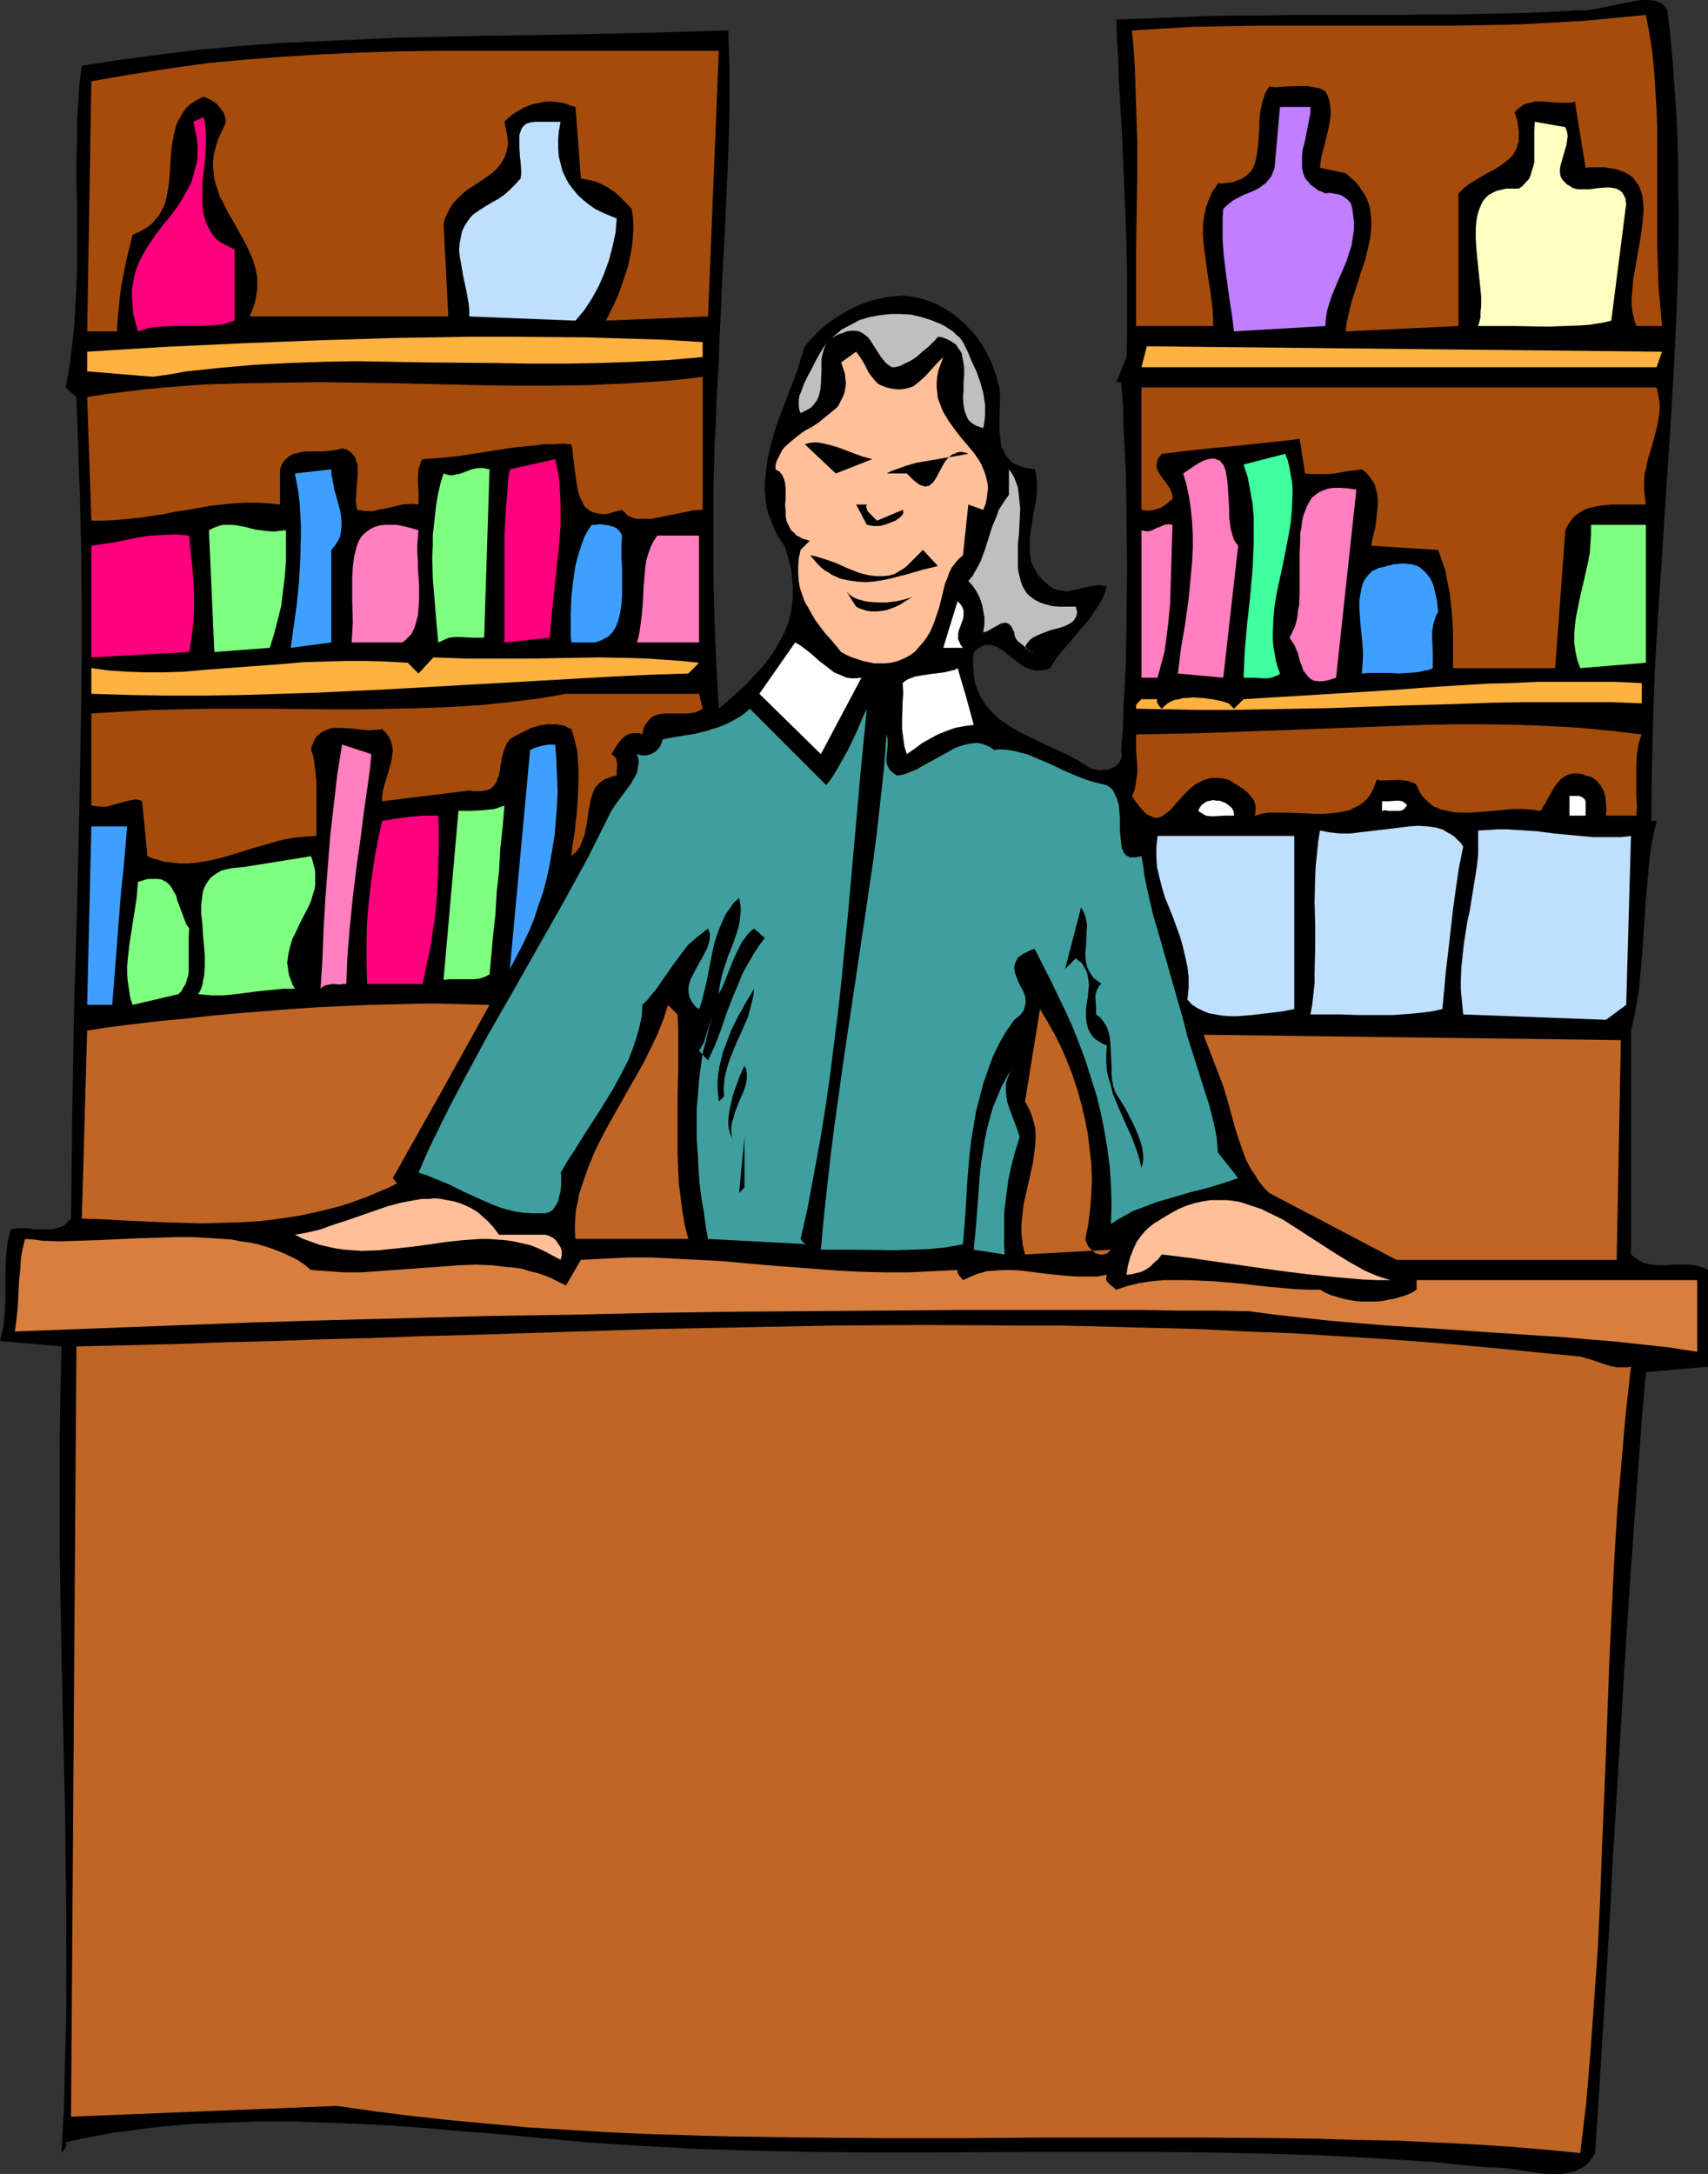
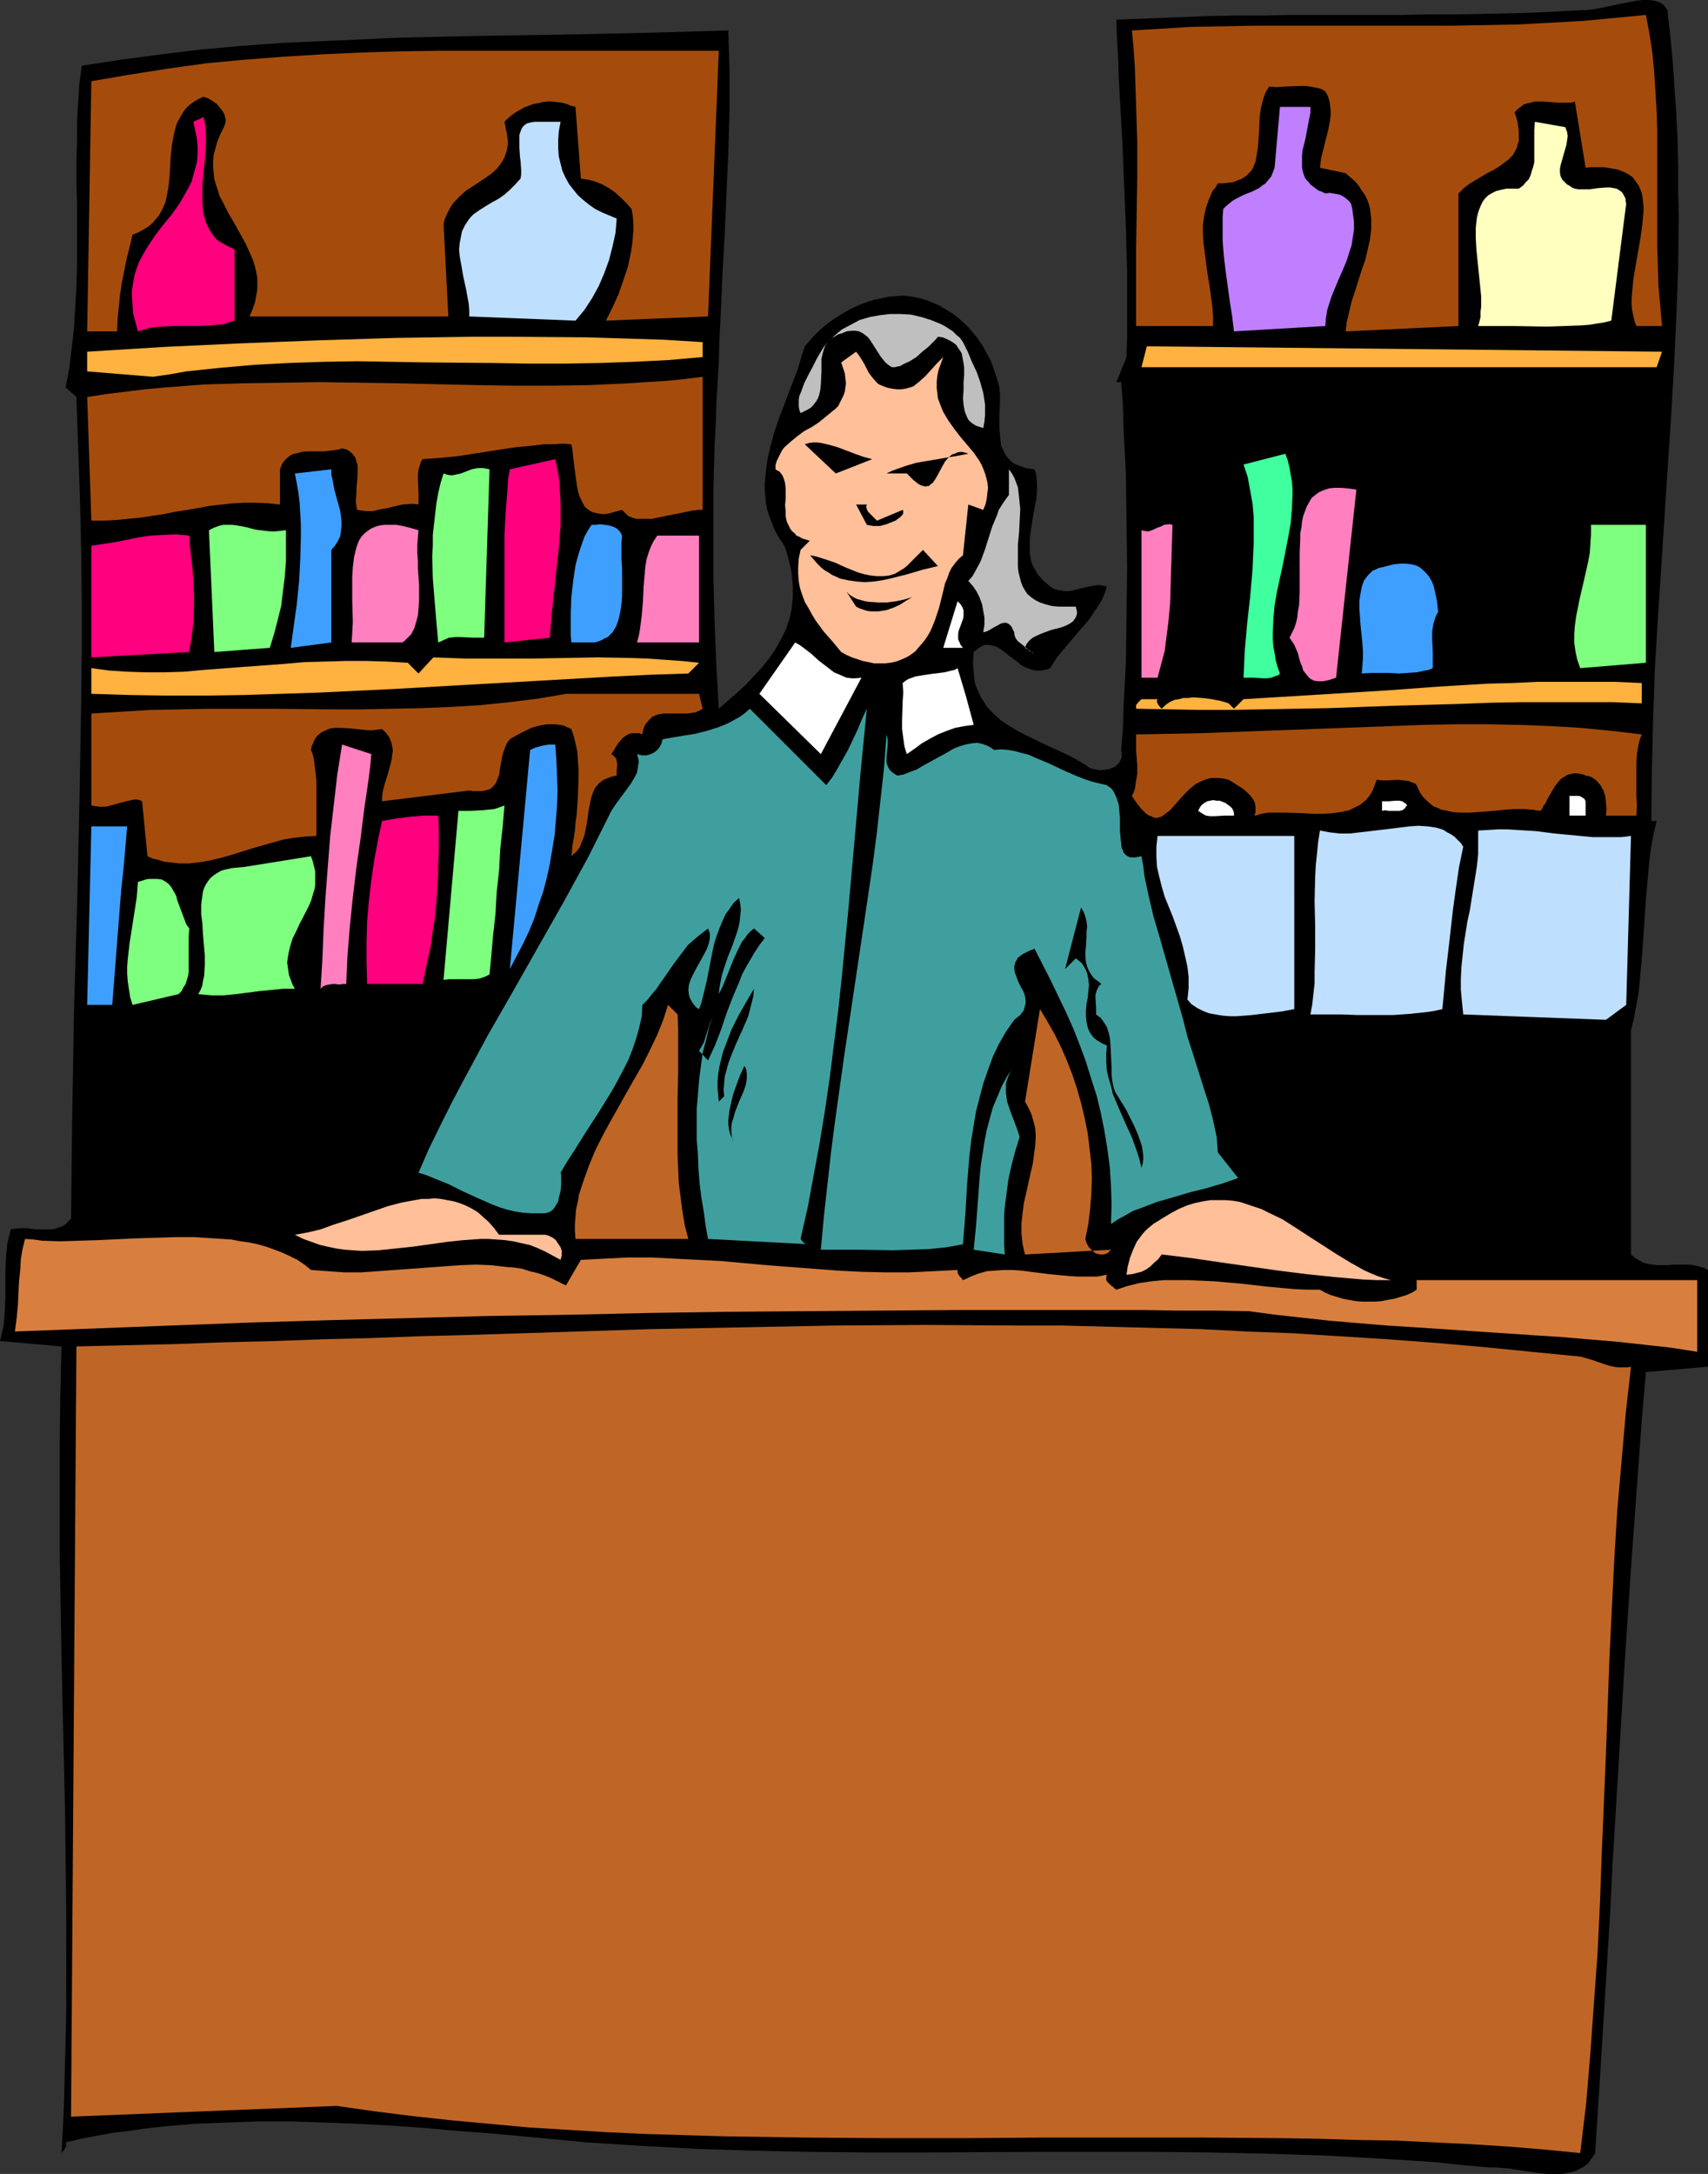
<svg xmlns="http://www.w3.org/2000/svg" xmlns:ns1="http://sodipodi.sourceforge.net/DTD/sodipodi-0.dtd" xmlns:ns2="http://www.inkscape.org/namespaces/inkscape" version="1.0" width="122.305mm" height="155.668mm" id="svg68" ns1:docname="Shopkeeper 1.wmf">
  <rect width="100%" height="100%" fill="#333333" stroke="none" />
  <ns1:namedview id="namedview68" pagecolor="#ffffff" bordercolor="#000000" borderopacity="0.25" ns2:showpageshadow="2" ns2:pageopacity="0.0" ns2:pagecheckerboard="0" ns2:deskcolor="#d1d1d1" ns2:document-units="mm" />
  <defs id="defs1">
    <pattern id="WMFhbasepattern" patternUnits="userSpaceOnUse" width="6" height="6" x="0" y="0" />
  </defs>
  <path style="fill:#000000;fill-opacity:1;fill-rule:evenodd;stroke:none" d="m 451.267,2.747 0.808,7.11 0.646,6.948 0.485,7.11 0.485,6.948 0.323,6.948 0.162,6.948 v 6.787 l 0.162,6.948 -0.162,13.735 -0.485,13.574 -0.646,13.574 -0.808,13.735 -1.777,27.147 -1.777,27.147 -0.808,13.574 -0.485,13.735 -0.323,13.735 -0.162,13.735 h 1.454 l -0.808,3.393 -0.646,3.393 -0.485,3.555 -0.323,3.555 -0.646,7.11 -0.485,7.272 -0.485,7.272 -0.646,7.11 -0.323,3.555 -0.646,3.555 -0.646,3.555 -0.808,3.393 v 60.597 l 1.131,0.97 1.131,0.646 1.131,0.646 1.293,0.323 1.131,0.162 1.454,0.162 h 2.747 l 1.454,-0.162 h 4.201 l 1.293,0.162 1.293,0.323 1.293,0.323 1.293,0.646 v 26.178 l -16.803,1.454 -1.131,13.089 -0.969,13.25 -1.939,26.663 -1.777,26.824 -1.616,26.824 -1.616,26.663 -0.646,13.25 -0.808,13.25 -0.808,13.089 -0.808,12.927 -0.808,12.766 -0.808,12.766 -0.485,0.808 -0.646,0.808 -0.485,0.808 -0.646,0.646 -0.808,0.646 -0.646,0.323 -1.616,0.808 -1.777,0.485 -1.777,0.323 h -1.939 -1.939 l -2.1,-0.162 -2.1,-0.323 -4.201,-0.646 -1.939,-0.323 -1.939,-0.162 -1.939,-0.162 h -1.777 l -7.432,-0.646 -7.432,-0.808 -7.594,-0.485 -7.432,-0.485 -15.188,-0.808 -15.188,-0.485 -15.349,-0.323 -15.349,-0.162 h -31.022 l -30.86,0.162 h -15.511 l -15.349,-0.162 -15.188,-0.323 -15.349,-0.485 -15.026,-0.808 -7.594,-0.485 -7.432,-0.485 -8.563,-0.808 -8.563,-0.808 -8.886,-0.808 -8.725,-0.646 -8.886,-0.808 -9.048,-0.646 -9.048,-0.485 -8.886,-0.323 -9.048,-0.323 h -9.048 l -8.886,0.323 -8.886,0.323 -8.725,0.808 -4.362,0.485 -4.362,0.646 -4.201,0.485 -4.362,0.808 -4.201,0.808 -4.201,0.97 0.162,0.485 v 0.485 l -0.162,0.323 -0.162,0.323 -0.485,0.646 -0.485,0.646 0.323,-6.14 0.323,-6.14 0.162,-6.302 0.162,-6.302 0.162,-6.625 0.162,-6.464 V 531.473 517.9 L 17.773,504.164 17.611,490.267 17.288,476.209 16.965,462.151 16.642,448.092 16.157,419.814 v -14.22 -13.897 l 0.162,-13.735 0.323,-13.574 v 0 L 0,362.934 l 0.485,-2.101 0.485,-1.939 0.162,-1.939 0.162,-1.939 0.162,-3.555 v -7.272 l 0.162,-3.717 0.162,-1.939 0.162,-1.778 0.485,-2.101 0.485,-1.939 0.969,-0.162 1.131,-0.162 h 2.262 l 2.262,0.323 h 2.1 2.262 l 0.969,-0.162 0.969,-0.323 0.969,-0.323 0.808,-0.485 0.808,-0.808 0.808,-0.808 0.162,-14.22 0.162,-14.058 0.485,-27.955 0.808,-27.794 0.323,-13.897 0.323,-13.897 0.485,-27.47 0.162,-13.897 v -13.735 l -0.162,-13.897 -0.323,-13.735 -0.485,-13.897 -0.485,-13.897 -2.908,-2.585 0.969,-5.171 0.646,-5.333 0.646,-5.494 0.323,-5.494 0.323,-5.656 0.162,-5.656 V 60.597 54.941 l -0.162,-5.656 v -5.494 l 0.162,-5.494 v -5.494 l 0.323,-5.171 0.323,-5.009 0.646,-4.848 10.664,-1.616 10.825,-1.454 10.664,-1.293 10.825,-0.97 10.825,-0.808 10.825,-0.485 10.825,-0.485 10.825,-0.485 21.974,-0.485 21.974,-0.323 22.297,-0.485 11.31,-0.323 11.148,-0.323 0.162,5.494 0.162,5.333 v 10.988 l -0.323,10.988 -0.485,10.988 -0.485,11.15 -0.646,11.473 -0.485,11.473 -0.323,5.979 -0.162,5.979 -0.323,5.333 -0.323,5.494 -0.162,5.817 -0.323,5.656 -0.162,5.979 -0.162,5.817 v 12.119 11.958 l 0.323,12.119 0.485,11.958 0.323,5.656 0.323,5.817 2.585,-2.262 2.585,-2.262 2.262,-2.101 2.262,-2.424 2.1,-2.262 1.939,-2.424 1.616,-2.424 1.454,-2.585 1.293,-2.585 0.969,-2.747 0.323,-1.454 0.323,-1.454 0.162,-1.616 0.162,-1.454 v -1.616 -1.616 l -0.162,-1.778 -0.162,-1.616 -0.323,-1.778 -0.485,-1.939 -0.485,-1.778 -0.646,-1.939 -1.131,-1.616 -0.969,-1.616 -0.808,-1.616 -0.646,-1.778 -0.646,-1.616 -0.485,-1.616 -0.323,-1.778 -0.162,-1.616 -0.162,-1.778 v -1.778 l 0.323,-3.393 0.485,-3.555 0.808,-3.393 0.969,-3.555 1.131,-3.393 2.585,-6.787 1.293,-3.393 1.293,-3.393 0.969,-3.232 0.969,-3.07 1.293,-1.454 1.293,-1.454 1.293,-1.293 1.454,-1.293 1.454,-1.131 1.616,-1.131 1.616,-0.97 1.616,-0.97 1.616,-0.808 1.777,-0.808 1.777,-0.646 1.939,-0.646 1.777,-0.323 2.1,-0.485 1.939,-0.162 1.939,-0.162 2.585,0.323 2.424,0.485 2.424,0.808 2.262,0.97 1.939,1.131 2.1,1.293 1.777,1.454 1.616,1.454 1.616,1.778 1.454,1.778 1.454,2.101 1.131,2.101 1.131,2.101 0.808,2.262 0.808,2.424 0.646,2.424 0.162,1.939 v 1.939 l -0.162,3.717 v 3.555 l 0.162,1.616 0.162,1.616 0.162,1.454 0.646,1.293 0.646,1.293 0.969,1.131 0.485,0.485 0.646,0.485 0.646,0.323 0.808,0.323 1.939,0.646 1.131,0.162 1.131,0.162 0.323,0.97 0.162,0.97 0.162,1.778 v 2.101 l -0.162,2.101 -0.808,4.201 -0.646,4.201 -0.323,2.262 v 2.101 1.939 l 0.323,2.101 0.323,0.97 0.485,0.97 0.485,0.808 0.485,0.97 0.808,0.808 0.646,0.808 0.969,0.808 0.969,0.808 0.969,0.646 0.969,0.323 1.131,0.162 0.969,0.162 h 0.969 l 0.969,-0.162 1.939,-0.485 1.939,-0.485 1.939,-0.323 0.808,-0.162 h 0.969 l 0.808,0.162 0.969,0.162 -0.485,1.616 -0.646,1.616 -0.808,1.454 -0.969,1.454 -0.969,1.454 -0.969,1.454 -2.262,2.585 -4.524,5.333 -2.1,2.585 -0.808,1.293 -0.808,1.293 -0.808,0.323 -0.808,0.162 -0.808,0.162 h -0.808 -0.808 l -0.646,-0.162 -1.454,-0.485 -1.454,-0.646 -1.131,-0.97 -2.424,-1.778 -1.131,-0.97 -1.131,-0.808 -1.131,-0.646 -1.131,-0.323 -1.131,-0.162 h -0.646 l -0.646,0.162 -0.646,0.323 -0.485,0.323 -0.646,0.485 -0.808,0.646 -0.162,1.939 v 1.778 l 0.162,1.616 0.162,1.616 0.162,1.454 0.485,1.293 0.646,1.454 0.485,1.131 0.808,1.131 0.646,1.131 0.969,1.131 0.969,0.97 1.939,1.778 2.424,1.616 2.424,1.454 2.585,1.293 5.332,2.585 5.332,2.424 2.424,1.293 2.424,1.454 0.646,0.485 0.808,0.485 0.808,0.162 0.808,0.162 0.808,0.162 1.777,-0.162 0.808,-0.162 0.808,-0.323 0.808,-0.323 0.646,-0.646 0.485,-0.485 0.323,-0.646 0.323,-0.808 v -0.97 l -0.162,-0.97 0.485,-5.817 0.162,-5.979 0.323,-5.979 0.323,-6.14 0.162,-12.443 0.162,-12.766 -0.162,-12.766 -0.162,-12.604 -0.646,-12.604 -0.162,-6.302 -0.485,-6.14 h -1.293 l 2.747,-6.787 0.162,-5.656 V 85.159 73.686 l -0.323,-11.796 -0.485,-11.796 -0.485,-11.796 -0.646,-11.311 -0.323,-5.656 -0.162,-5.494 -0.323,-5.333 -0.162,-5.171 8.24,-0.323 8.079,-0.323 7.917,-0.323 7.755,-0.162 h 7.755 L 349.478,4.04 h 30.052 l 7.755,-0.162 h 7.755 l 7.755,-0.162 8.24,-0.162 8.24,-0.323 8.402,-0.485 h 1.616 l 1.616,-0.162 3.393,-0.646 3.716,-0.808 3.393,-0.646 1.616,-0.323 L 444.643,0 h 1.454 l 1.454,0.162 1.131,0.323 1.131,0.485 0.808,0.808 0.323,0.485 z" id="path1" />
  <path style="fill:#a54c0c;fill-opacity:1;fill-rule:evenodd;stroke:none" d="m 445.451,4.04 0.969,5.171 0.808,5.333 0.485,5.171 0.323,5.171 0.323,5.333 0.162,5.171 v 10.342 5.333 5.171 10.503 l 0.162,5.333 0.162,5.333 0.485,5.333 0.485,5.494 h -6.948 l -0.485,-1.293 -0.323,-1.454 -0.323,-1.454 -0.162,-1.616 v -1.616 l 0.162,-1.778 0.323,-3.555 0.646,-3.717 1.293,-7.433 0.485,-3.555 0.162,-1.778 0.162,-1.616 v -1.616 l -0.162,-1.454 -0.162,-1.454 -0.485,-1.454 -0.485,-1.131 -0.808,-1.131 -0.808,-1.131 -1.131,-0.808 -1.293,-0.646 -1.616,-0.646 -1.777,-0.323 -1.939,-0.323 h -1.131 -2.585 l -1.293,0.162 -2.908,-17.937 -0.969,0.323 h -1.131 -2.262 l -2.1,-0.162 -2.262,-0.162 h -2.262 l -0.969,0.323 -0.969,0.162 -0.969,0.323 -0.808,0.646 -0.808,0.646 -0.808,0.808 0.485,1.454 0.323,1.131 0.162,1.293 0.162,1.131 v 1.939 0.97 l -0.323,0.808 -0.162,0.808 -0.323,0.646 -0.808,1.454 -1.131,1.131 -1.293,0.97 -1.293,0.97 -1.616,0.97 -1.616,0.808 -1.616,0.97 -1.616,0.97 -1.616,0.97 -1.454,1.131 -1.454,1.454 v 35.873 l -30.537,1.454 0.323,-2.585 0.646,-2.747 0.646,-2.747 0.969,-2.909 1.777,-5.656 0.969,-2.747 0.646,-2.747 0.646,-2.909 0.323,-2.747 V 59.304 l -0.162,-1.293 -0.162,-1.454 -0.323,-1.293 -0.485,-1.293 -0.646,-1.293 -0.808,-1.131 -0.808,-1.293 -0.969,-1.131 -1.293,-1.131 -1.293,-1.131 -6.948,-1.454 0.162,-1.293 0.162,-1.293 0.646,-2.585 1.293,-5.171 0.485,-2.585 0.162,-1.293 v -1.293 l -0.162,-1.293 -0.162,-1.293 -0.485,-1.454 -0.646,-1.131 -0.808,-0.485 -0.808,-0.323 -1.616,-0.323 -1.939,-0.323 h -1.939 l -4.039,0.162 -2.1,0.162 -1.939,-0.162 -0.646,0.97 -0.485,0.97 -0.646,1.939 -0.485,2.101 -0.323,2.262 -0.162,4.201 -0.323,4.201 -0.323,1.939 -0.323,1.778 -0.646,1.616 -0.485,0.808 -0.646,0.646 -0.646,0.646 -0.646,0.485 -0.808,0.485 -0.969,0.323 -1.131,0.485 -1.293,0.162 -1.293,0.162 h -1.616 l -0.646,1.131 -0.808,0.97 -0.485,1.131 -0.485,1.131 -0.808,2.262 -0.485,2.262 -0.323,2.424 v 2.424 l 0.162,2.424 0.323,2.585 0.646,5.009 0.808,5.009 0.323,2.585 0.323,2.424 0.162,2.424 v 2.424 h -20.843 v -5.171 -5.171 -10.18 l 0.162,-9.857 0.162,-9.857 v -9.695 l -0.323,-9.857 -0.323,-10.019 -0.323,-5.009 -0.485,-5.171 8.079,-0.485 8.079,-0.485 8.563,-0.162 8.563,-0.162 h 26.336 8.886 18.096 l 8.886,-0.162 8.886,-0.162 8.886,-0.485 8.886,-0.485 8.563,-0.808 z" id="path2" />
  <path style="fill:#a54c0c;fill-opacity:1;fill-rule:evenodd;stroke:none" d="m 191.623,85.643 -27.629,1.131 1.777,-3.555 1.616,-3.555 1.293,-3.717 1.293,-3.878 0.808,-3.878 0.323,-2.101 0.162,-1.778 0.162,-2.101 v -1.778 l -0.162,-1.939 -0.323,-1.939 -1.454,-1.616 -1.454,-1.454 -1.616,-1.454 -1.616,-1.131 -1.777,-0.97 -1.939,-0.808 -1.939,-0.485 -1.939,-0.323 -1.454,-19.391 -1.293,-0.323 -1.131,-0.485 -1.293,-0.323 -1.293,-0.162 -1.293,-0.162 h -1.293 l -1.293,0.162 -1.293,0.323 -1.131,0.162 -1.293,0.485 -1.293,0.485 -1.131,0.646 -1.131,0.646 -1.131,0.808 -0.969,0.808 -0.969,0.97 0.323,1.616 0.323,1.454 0.162,1.293 0.162,1.293 -0.162,1.131 -0.162,0.97 -0.323,0.97 -0.323,0.97 -0.485,0.808 -0.485,0.808 -1.131,1.454 -1.454,1.293 -1.616,1.131 -3.393,2.262 -1.777,1.131 -1.616,1.454 -1.454,1.454 -0.646,0.808 -0.646,0.97 -0.485,0.97 -0.485,0.97 -0.485,1.131 -0.323,1.293 1.293,25.047 H 67.537 l 0.808,-1.939 0.646,-1.778 0.323,-1.778 0.323,-1.778 V 76.756 75.14 l -0.323,-1.616 -0.323,-1.454 -0.485,-1.616 -0.646,-1.454 -1.293,-2.909 -1.616,-2.909 -1.616,-2.909 -1.616,-2.747 -1.454,-2.909 -0.808,-1.454 -0.485,-1.616 -0.485,-1.454 -0.485,-1.616 -0.162,-1.616 -0.162,-1.616 v -1.616 l 0.162,-1.778 0.485,-1.778 0.485,-1.778 0.808,-1.939 0.969,-1.939 0.323,-0.808 0.162,-0.646 v -0.646 l -0.162,-0.646 -0.162,-0.646 -0.323,-0.646 -0.808,-1.131 -0.969,-1.131 -1.131,-0.808 -1.131,-0.646 -1.293,-0.485 -1.454,0.646 -1.293,0.808 -1.131,0.808 -0.969,0.97 -0.808,1.131 -0.646,1.131 -0.646,1.131 -0.485,1.131 -0.323,1.293 -0.323,1.293 -0.485,2.747 -0.323,2.909 -0.162,2.747 -0.162,2.909 -0.323,2.909 -0.485,2.585 -0.323,1.454 -0.485,1.131 -0.646,1.293 -0.646,1.131 -0.808,0.97 -0.969,1.131 -0.969,0.808 -1.293,0.808 -1.454,0.808 -1.616,0.646 -0.808,3.393 -0.808,3.232 -0.646,3.232 -0.646,3.232 -0.485,3.232 -0.646,6.464 -0.162,3.393 h -8.079 l 1.131,-67.707 10.341,-1.778 10.341,-1.616 10.341,-1.454 10.341,-0.97 10.502,-0.808 10.502,-0.646 10.502,-0.485 10.502,-0.323 10.664,-0.162 h 10.664 21.489 21.65 10.987 10.987 z" id="path3" />
  <path style="fill:#bf7fff;fill-opacity:1;fill-rule:evenodd;stroke:none" d="m 354.648,28.925 v 1.616 l -0.323,1.616 -0.646,3.393 -0.323,1.778 -0.808,3.232 -0.162,1.616 v 1.616 1.616 l 0.323,1.454 0.485,1.293 0.485,0.646 0.485,0.485 0.485,0.646 0.646,0.485 0.646,0.485 0.808,0.646 0.969,0.323 0.969,0.485 1.131,-0.162 0.969,0.162 0.969,0.162 0.808,0.162 0.969,0.485 0.646,0.485 0.808,0.646 0.646,0.808 0.323,1.293 0.162,1.131 0.323,2.424 v 2.262 l -0.323,2.101 -0.323,2.101 -0.646,1.939 -0.646,2.101 -0.808,1.939 -1.616,3.717 -1.616,3.878 -0.646,1.939 -0.646,2.101 -0.323,2.101 -0.162,2.101 -24.72,1.454 -0.485,-4.04 -0.646,-4.04 -1.131,-8.241 -0.485,-4.04 -0.323,-4.201 v -4.201 -2.101 l 0.162,-2.262 0.808,-0.808 0.969,-0.808 0.808,-0.646 1.131,-0.646 1.939,-0.97 2.1,-0.808 1.939,-0.97 0.808,-0.646 0.969,-0.646 0.646,-0.808 0.808,-0.97 0.485,-1.131 0.485,-1.293 1.454,-16.482 z" id="path4" />
  <path style="fill:#ff007f;fill-opacity:1;fill-rule:evenodd;stroke:none" d="M 63.497,67.545 V 86.774 l -1.616,0.485 -1.454,0.485 -1.616,0.162 -1.616,0.162 -3.555,0.162 h -6.786 l -3.231,0.162 -1.616,0.162 -1.616,0.162 -1.454,0.485 -1.616,0.485 -0.646,-2.424 -0.646,-2.424 -0.162,-2.262 -0.162,-2.101 v -1.939 l 0.323,-1.939 0.323,-1.939 0.485,-1.616 0.646,-1.778 0.808,-1.616 0.808,-1.454 0.969,-1.616 1.939,-2.909 2.1,-2.747 2.262,-2.747 2.1,-2.909 1.777,-3.07 0.808,-1.454 0.808,-1.616 0.485,-1.778 0.485,-1.778 0.485,-1.778 0.162,-1.939 v -2.101 l -0.162,-2.101 -0.485,-2.262 -0.485,-2.424 2.747,-1.293 0.485,2.262 0.162,2.424 v 2.585 l -0.162,2.585 -0.485,5.333 -0.323,2.585 v 2.585 2.585 l 0.162,2.262 0.162,1.131 0.323,1.131 0.323,1.131 0.485,0.97 0.485,0.97 0.646,0.97 0.646,0.97 0.808,0.808 0.969,0.646 1.131,0.646 1.293,0.646 z" id="path5" />
  <path style="fill:#bfdfff;fill-opacity:1;fill-rule:evenodd;stroke:none" d="m 151.715,32.965 -0.485,2.585 -0.162,2.262 v 2.262 l 0.162,2.262 0.485,1.939 0.485,1.939 0.808,1.778 0.969,1.778 1.131,1.454 1.293,1.616 1.454,1.293 1.616,1.293 1.616,1.131 1.939,0.97 1.939,0.808 1.939,0.808 -0.323,3.878 -0.808,3.717 -0.969,3.717 -1.293,3.555 -1.454,3.393 -1.777,3.232 -2.1,3.232 -2.424,2.909 -28.76,-1.131 V 83.866 l -0.162,-1.778 -0.646,-3.555 -0.808,-3.717 -0.646,-3.717 -0.323,-1.778 -0.162,-1.778 0.162,-1.778 0.323,-1.616 0.323,-1.616 0.808,-1.616 0.969,-1.454 0.646,-0.808 0.646,-0.646 1.616,-1.131 1.777,-1.131 1.616,-0.97 1.777,-0.97 1.616,-1.131 1.454,-1.293 1.454,-1.454 1.454,-1.616 0.162,-1.131 v -1.131 l -0.162,-2.424 -0.162,-1.131 -0.162,-2.585 v -1.131 -1.293 -0.97 l 0.323,-0.97 0.323,-0.808 0.485,-0.646 0.808,-0.646 1.131,-0.323 1.131,-0.162 z" id="path6" />
  <path style="fill:#ffffbf;fill-opacity:1;fill-rule:evenodd;stroke:none" d="m 423.639,34.419 0.485,1.293 0.162,1.131 -0.162,1.131 -0.162,1.131 -0.646,2.262 -0.323,1.131 -0.323,1.131 -0.323,1.131 -0.162,0.97 v 0.97 l 0.162,0.97 0.485,0.97 0.808,0.808 0.485,0.485 0.646,0.323 0.646,0.485 0.808,0.323 0.969,0.162 h 0.969 2.1 l 2.262,-0.323 2.262,-0.162 h 0.969 l 0.969,0.162 0.808,0.162 0.808,0.485 0.646,0.485 0.485,0.808 0.485,0.97 v 0.646 l 0.162,0.646 -4.039,31.672 -1.939,0.485 -2.1,0.323 -1.939,0.323 -2.262,0.162 -4.362,0.162 -4.686,0.162 -9.371,-0.162 h -4.686 -4.686 l 0.323,-1.131 0.323,-1.293 v -1.454 l 0.162,-1.293 v -2.909 l -0.323,-3.232 -0.646,-6.302 -0.323,-3.232 -0.162,-2.909 v -2.909 l 0.162,-1.454 0.162,-1.293 0.323,-1.293 0.323,-0.97 0.485,-1.131 0.485,-0.97 0.646,-0.808 0.808,-0.808 1.131,-0.646 0.969,-0.485 1.293,-0.323 1.454,-0.323 h 1.616 1.777 l 1.131,-0.808 0.808,-0.97 0.808,-0.808 0.485,-1.131 0.323,-1.131 0.323,-0.97 0.323,-1.293 V 42.822 40.398 37.812 35.388 l 0.162,-2.424 z" id="path7" />
  <path style="fill:#bfbfbf;fill-opacity:1;fill-rule:evenodd;stroke:none" d="m 260.614,92.592 1.293,2.585 1.131,2.747 1.293,2.747 0.969,2.747 0.808,2.909 0.485,3.07 v 1.454 1.616 l -0.162,1.616 -0.323,1.778 -0.969,-0.323 -0.969,-0.323 -0.808,-0.485 -0.646,-0.485 -0.646,-0.646 -0.323,-0.646 -0.323,-0.808 -0.323,-0.808 -0.323,-1.778 -0.162,-1.778 0.162,-2.101 v -2.101 l 0.162,-2.101 v -2.101 l -0.323,-1.939 -0.162,-0.808 -0.162,-0.97 -0.485,-0.808 -0.485,-0.646 -0.485,-0.808 -0.808,-0.646 -0.808,-0.485 -0.969,-0.485 -1.131,-0.485 -1.293,-0.162 -0.485,0.646 -0.646,0.646 -1.454,1.454 -1.616,1.293 -1.616,1.454 -1.777,1.131 -1.777,0.808 -0.808,0.485 -0.808,0.162 -0.646,0.162 h -0.808 l -0.808,-0.485 -0.969,-0.808 -0.646,-0.808 -0.646,-0.808 -1.131,-1.778 -1.131,-1.778 -0.646,-0.97 -0.485,-0.646 -0.808,-0.646 -0.646,-0.485 -0.969,-0.485 -0.969,-0.162 h -1.131 l -1.293,0.162 -1.131,0.485 -1.131,0.323 -0.808,0.485 -0.808,0.485 -0.646,0.646 -0.646,0.646 -0.485,0.646 -0.323,0.646 -0.485,1.616 -0.323,1.454 v 1.778 1.616 l -0.162,3.393 -0.162,1.616 -0.323,1.454 -0.323,0.808 -0.323,0.646 -0.485,0.646 -0.485,0.646 -0.646,0.646 -0.808,0.485 -0.969,0.485 -0.969,0.485 -0.323,-0.808 -0.162,-0.97 v -0.97 -0.97 l 0.162,-0.97 0.485,-1.131 0.808,-2.262 1.131,-2.262 1.131,-2.101 1.131,-2.262 1.131,-1.939 0.808,-1.293 0.808,-0.97 0.969,-0.97 0.969,-0.97 1.131,-0.97 0.969,-0.808 2.424,-1.293 2.424,-1.293 2.747,-0.808 2.747,-0.485 2.747,-0.323 h 2.747 l 2.908,0.162 2.747,0.646 2.585,0.808 2.424,0.97 1.293,0.646 2.262,1.454 0.969,0.97 0.969,0.808 z" id="path8" />
  <path style="fill:#ffb23f;fill-opacity:1;fill-rule:evenodd;stroke:none" d="m 190.169,96.631 -9.21,0.808 -9.533,0.485 -9.371,0.323 -9.371,0.162 h -9.371 l -9.371,-0.162 -18.581,-0.162 -9.371,-0.162 -9.371,-0.162 -9.21,0.162 -9.371,0.323 -9.21,0.485 -9.21,0.808 -9.21,0.97 -4.524,0.808 -4.524,0.646 -17.773,-1.454 v -5.333 l 21.004,-1.293 20.843,-0.97 20.843,-0.808 20.681,-0.646 20.843,-0.323 h 10.341 l 20.681,0.162 10.502,0.323 10.341,0.323 10.502,0.646 z" id="path9" />
  <path style="fill:#ffb23f;fill-opacity:1;fill-rule:evenodd;stroke:none" d="M 448.359,99.379 H 308.924 l 1.454,-5.656 139.436,1.454 z" id="path10" />
  <path style="fill:#ffbf99;fill-opacity:1;fill-rule:evenodd;stroke:none" d="m 239.933,104.873 1.454,0.323 1.454,0.162 h 1.131 l 1.131,-0.162 1.131,-0.323 0.969,-0.323 0.808,-0.646 0.808,-0.646 1.616,-1.454 1.616,-1.778 1.454,-1.616 1.777,-1.778 -0.646,1.778 -0.646,1.777 -0.323,1.616 -0.162,1.616 v 1.454 l 0.162,1.454 0.162,1.454 0.485,1.293 0.485,1.293 0.485,1.131 1.454,2.424 1.616,2.262 1.616,2.101 3.555,4.201 1.454,2.101 0.646,1.131 0.485,1.131 0.485,1.293 0.323,1.131 0.323,1.293 0.162,1.454 -0.162,1.293 -0.162,1.454 -0.323,1.616 -0.646,1.616 -4.039,-1.454 -1.454,13.735 -1.131,0.97 -0.969,1.131 -0.969,1.293 -0.646,1.293 -0.485,1.454 -0.646,1.454 -0.808,3.393 -0.808,3.232 -1.131,3.393 -0.646,1.616 -0.646,1.454 -0.969,1.616 -0.969,1.293 -1.131,1.293 -0.969,1.131 -1.293,0.97 -1.131,0.646 -1.454,0.646 -1.293,0.485 -1.454,0.323 -1.454,0.162 h -1.454 -1.616 l -1.454,-0.323 -1.616,-0.323 -1.454,-0.485 -1.454,-0.485 -1.454,-0.646 -1.454,-0.808 -2.262,-2.747 -2.424,-2.747 -2.262,-3.07 -0.969,-1.616 -0.969,-1.778 -0.969,-1.616 -0.646,-1.778 -0.646,-1.939 -0.323,-1.778 -0.162,-2.101 v -1.939 l 0.162,-2.262 0.485,-2.262 2.585,-2.585 v 0.162 l -0.969,-0.323 -1.131,-0.323 -0.808,-0.485 -0.808,-0.323 -0.485,-0.646 -0.646,-0.485 -0.485,-0.646 -0.323,-0.646 -0.646,-1.293 -0.323,-1.454 V 138.322 l -0.162,-1.616 0.162,-1.616 v -1.454 -1.454 l -0.162,-1.454 -0.323,-1.131 -0.485,-1.131 -0.323,-0.323 -0.323,-0.485 -0.646,-0.323 -0.485,-0.323 v -1.131 l 0.323,-1.131 0.485,-0.97 0.485,-0.97 0.485,-0.97 0.646,-0.808 1.616,-1.454 1.777,-1.454 1.939,-1.454 2.1,-1.131 1.939,-1.293 1.777,-1.454 1.777,-1.454 0.808,-0.646 0.808,-0.808 0.485,-0.97 0.485,-0.97 0.485,-0.97 0.323,-0.97 0.162,-1.131 0.162,-1.131 -0.162,-1.293 -0.162,-1.454 -0.485,-1.454 -0.485,-1.454 4.039,-2.909 0.969,1.293 0.808,1.293 0.485,0.808 0.323,0.646 0.808,1.616 0.969,1.293 0.969,1.131 0.646,0.646 0.646,0.323 0.808,0.323 z" id="path11" />
  <path style="fill:#a54c0c;fill-opacity:1;fill-rule:evenodd;stroke:none" d="m 190.169,101.964 v 36.035 h -1.293 l -1.454,0.162 -3.07,0.646 -1.616,0.323 -1.616,0.323 -3.231,0.646 -1.454,0.323 h -1.454 -1.454 -1.293 l -1.131,-0.323 -1.131,-0.485 -0.808,-0.808 -0.808,-0.808 -1.293,0.323 -1.131,0.323 -1.131,0.323 -0.969,0.162 h -0.969 l -0.969,-0.162 -0.646,-0.162 -0.808,-0.162 -0.646,-0.323 -0.646,-0.485 -0.485,-0.323 -0.485,-0.485 -0.646,-1.293 -0.646,-1.293 -0.485,-1.616 -0.323,-1.778 -0.485,-3.555 -0.485,-3.878 -0.162,-1.778 -0.323,-1.616 -2.424,-0.162 -2.424,0.162 h -2.585 l -2.424,0.323 -5.17,0.485 -5.332,0.808 -5.17,0.808 -5.17,0.808 -4.847,0.485 -2.424,0.162 -2.262,0.162 -0.485,0.646 -0.162,0.646 -0.485,1.454 -0.162,1.454 v 1.616 l 0.162,3.232 v 1.616 1.616 l -1.131,-0.162 h -1.131 l -2.1,0.162 -2.1,0.485 -1.939,0.485 -1.939,0.323 -1.939,0.485 h -0.969 -1.131 l -1.131,-0.162 -1.131,-0.162 -0.162,-1.131 -0.162,-1.131 0.162,-2.424 v -1.293 l 0.162,-1.293 0.162,-2.424 v -1.293 -1.131 l -0.323,-0.97 -0.323,-1.131 -0.646,-0.808 -0.646,-0.646 -0.969,-0.646 -0.646,-0.162 -0.646,-0.162 -1.131,0.323 -1.131,0.162 -2.585,0.323 h -2.424 -2.424 l -1.293,0.162 -1.131,0.323 -0.969,0.162 -0.969,0.485 -0.808,0.646 -0.808,0.808 -0.646,0.97 -0.485,1.293 v 9.534 0 l -3.07,-0.323 -3.231,-0.162 h -3.07 l -3.231,0.162 -3.07,0.323 -3.07,0.323 -6.301,1.131 -3.231,0.485 -3.07,0.646 -6.463,0.97 -3.231,0.323 -3.393,0.323 -3.231,0.162 h -3.393 l -1.131,-33.449 5.17,-0.808 5.332,-0.646 5.17,-0.646 5.332,-0.485 10.502,-0.808 10.502,-0.323 10.502,-0.162 10.502,-0.162 10.502,0.162 10.502,0.162 21.004,0.485 10.341,0.162 h 10.502 l 10.179,-0.162 10.341,-0.485 5.009,-0.323 5.17,-0.323 5.009,-0.485 z" id="path12" />
-   <path style="fill:#a54c0c;fill-opacity:1;fill-rule:evenodd;stroke:none" d="m 448.359,104.873 0.485,2.262 0.323,2.101 v 2.101 l -0.323,1.939 -0.323,1.939 -0.485,1.939 -0.969,3.555 -1.131,3.717 -0.323,1.778 -0.485,1.939 -0.162,1.939 v 2.101 l 0.162,2.101 0.323,2.262 h -3.07 -3.231 -3.231 l -1.454,0.162 -1.616,0.162 -1.454,0.323 -1.454,0.323 -1.293,0.485 -1.293,0.808 -1.131,0.808 -0.969,1.131 -0.808,1.131 -0.808,1.616 -2.747,37.328 h -27.629 v -4.201 -4.201 l -0.162,-4.201 -0.323,-4.04 -0.485,-4.04 -0.808,-3.878 -0.323,-1.939 -0.646,-1.778 -0.646,-1.939 -0.646,-1.778 -18.096,-1.131 0.162,-1.131 0.323,-1.454 0.646,-2.585 0.323,-2.909 0.323,-3.07 v -1.293 l -0.162,-1.454 -0.323,-1.293 -0.323,-1.293 -0.646,-1.131 -0.808,-1.131 -0.969,-1.131 -1.131,-0.808 -3.716,0.485 -3.716,0.646 -1.939,0.162 h -1.939 -1.939 l -2.1,-0.162 -1.454,-9.372 -4.039,0.485 -4.524,0.485 -4.524,0.485 -4.686,0.485 -5.009,0.485 -4.847,0.485 -9.694,1.131 -0.646,0.808 -0.485,0.808 -0.162,0.808 -0.162,0.808 0.162,0.808 0.323,0.808 0.969,1.454 0.969,1.293 1.131,1.616 0.323,0.646 0.323,0.808 0.162,0.808 v 0.808 l -0.646,0.485 -0.808,0.646 -0.808,0.646 -1.131,0.646 -1.131,0.323 -1.293,0.323 h -1.293 l -1.293,-0.162 v -33.126 z" id="path13" />
  <path style="fill:#000000;fill-opacity:1;fill-rule:evenodd;stroke:none" d="m 226.199,128.142 -8.402,-7.918 1.131,-0.323 1.131,-0.162 h 1.131 l 1.131,0.162 2.1,0.485 2.262,0.646 4.686,1.778 2.262,0.808 2.424,0.646 z" id="path14" />
  <path style="fill:#000000;fill-opacity:1;fill-rule:evenodd;stroke:none" d="m 262.068,122.809 -0.808,-0.323 -0.808,-0.162 h -0.808 l -0.646,0.162 -0.646,0.323 -0.646,0.162 -0.969,0.808 -0.969,1.131 -0.646,1.131 -1.293,2.424 -0.646,1.131 -0.646,0.97 -0.808,0.646 -0.323,0.323 h -0.485 l -0.485,0.162 -0.485,-0.162 -0.646,-0.162 -0.646,-0.323 -0.646,-0.485 -0.808,-0.646 -0.808,-0.808 -0.969,-0.97 h -5.493 l 1.293,-0.646 1.293,-0.485 2.747,-0.97 2.747,-0.808 2.908,-0.485 5.655,-0.97 2.908,-0.485 z" id="path15" />
  <path style="fill:#3fff9f;fill-opacity:1;fill-rule:evenodd;stroke:none" d="m 346.408,182.275 -0.485,0.485 -0.646,0.162 -1.131,0.485 -1.131,0.162 h -1.293 l -2.585,-0.162 h -1.293 -1.293 l 0.162,-3.717 0.162,-3.555 0.646,-7.272 0.808,-7.272 0.646,-7.272 0.162,-3.717 0.162,-3.555 v -3.555 -3.555 l -0.323,-3.717 -0.646,-3.555 -0.646,-3.555 -1.131,-3.393 11.31,-2.909 0.646,1.778 0.485,1.939 0.323,1.939 0.323,1.778 0.162,1.939 v 1.778 l -0.162,3.878 -0.323,3.717 -0.646,3.717 -1.454,7.433 -1.616,7.433 -0.646,3.717 -0.323,3.717 -0.162,3.717 v 1.778 l 0.162,1.939 0.323,1.778 0.323,1.939 0.485,1.778 z" id="path16" />
  <path style="fill:#ff007f;fill-opacity:1;fill-rule:evenodd;stroke:none" d="m 148.807,172.579 -12.279,1.293 v -2.585 -2.747 -5.656 -5.979 -6.14 -6.14 l 0.323,-5.979 0.485,-5.979 0.162,-2.909 0.485,-2.747 12.279,-2.747 0.646,2.909 0.485,3.07 0.162,2.909 0.162,3.07 v 3.07 3.07 l -0.485,5.979 -0.646,5.979 -0.646,6.14 -0.646,5.979 z" id="path17" />
-   <path style="fill:#ff7fbf;fill-opacity:1;fill-rule:evenodd;stroke:none" d="m 335.098,147.694 -4.039,35.712 -12.279,-1.131 0.808,-6.625 1.131,-6.625 0.969,-6.948 0.646,-6.787 0.323,-3.555 0.162,-3.393 v -3.393 l -0.162,-3.393 -0.323,-3.393 -0.485,-3.393 -0.646,-3.232 -0.969,-3.393 1.616,-1.131 1.454,-0.97 1.293,-0.808 1.293,-0.646 1.131,-0.323 0.808,-0.162 h 0.808 l 0.808,0.323 0.646,0.162 0.485,0.646 0.485,0.485 0.323,0.808 0.323,0.808 0.162,0.97 0.162,0.97 0.162,1.131 0.162,2.262 0.162,2.424 0.162,2.585 v 2.424 l 0.323,2.424 0.162,0.97 0.646,2.101 0.323,0.808 0.485,0.646 z" id="path18" />
  <path style="fill:#3f9fff;fill-opacity:1;fill-rule:evenodd;stroke:none" d="m 89.672,148.825 v 25.047 l -10.987,1.454 0.808,-5.817 0.808,-5.817 0.646,-6.302 0.323,-6.14 0.162,-6.14 v -3.07 l -0.162,-2.909 -0.162,-2.909 -0.323,-2.747 -0.485,-2.747 -0.485,-2.585 9.856,-1.131 v 1.454 l 0.323,1.293 0.485,2.747 0.808,2.909 0.808,2.909 0.162,1.293 0.162,1.454 v 1.454 l -0.162,1.293 -0.162,1.293 -0.646,1.293 -0.808,1.293 z" id="path19" />
  <path style="fill:#7fff7f;fill-opacity:1;fill-rule:evenodd;stroke:none" d="m 131.034,172.579 h -1.454 -1.616 l -3.231,-0.162 h -1.616 l -1.616,0.162 -1.454,0.646 -0.646,0.323 -0.808,0.323 -0.485,-5.494 -0.485,-5.817 -0.485,-5.979 -0.162,-5.979 0.162,-2.909 v -2.909 l 0.323,-2.909 0.323,-2.909 0.323,-2.747 0.485,-2.747 0.646,-2.747 0.808,-2.585 0.969,0.323 0.808,0.162 h 0.646 l 0.808,-0.162 1.454,-0.323 2.908,-1.131 1.616,-0.323 h 0.646 0.969 l 0.808,0.162 0.808,0.162 z" id="path20" />
  <path style="fill:#bfbfbf;fill-opacity:1;fill-rule:evenodd;stroke:none" d="m 291.151,164.177 0.162,0.646 0.162,0.646 v 0.646 l -0.162,0.485 -0.162,0.485 -0.323,0.485 -0.485,0.646 -0.969,0.646 -0.969,0.485 -1.293,0.485 -1.293,0.323 -1.293,0.323 -1.293,0.485 -1.293,0.485 -1.131,0.485 -1.293,0.646 -0.808,0.646 -0.808,0.97 -0.323,0.646 -0.162,0.485 0.485,0.323 0.646,0.323 0.323,0.323 0.646,0.323 v 0 l 0.162,0.162 h -0.162 l -0.162,-0.323 -0.646,-0.162 -0.485,-0.485 -1.293,-1.131 -1.454,-1.131 -0.485,-0.646 -0.323,-0.646 -0.162,-0.646 V 171.125 l -0.485,-0.97 -0.323,-0.646 -0.485,-0.485 -0.485,-0.323 -0.485,-0.162 h -0.485 l -0.646,0.162 -0.485,0.162 -0.485,0.323 -0.646,0.323 -1.131,0.646 -1.131,0.646 -0.485,0.162 -0.646,0.162 0.323,-2.101 v -1.939 l -0.323,-1.778 -0.323,-1.778 -0.646,-1.778 -0.808,-1.616 -0.969,-1.454 -1.293,-1.454 1.131,-1.293 0.808,-1.454 0.808,-1.454 0.646,-1.293 1.131,-3.07 1.939,-6.14 1.293,-3.07 0.485,-1.454 0.808,-1.293 0.969,-1.454 0.969,-1.293 v -6.948 l 0.808,1.131 0.646,1.131 0.485,1.293 0.485,1.293 0.162,1.293 0.162,1.454 0.162,1.616 0.162,1.454 -0.162,3.232 -0.162,3.232 -0.323,3.232 v 3.07 2.909 l 0.162,1.454 0.323,1.293 0.323,1.293 0.485,1.293 0.646,1.131 0.646,0.97 0.969,0.808 1.131,0.808 1.293,0.646 1.454,0.485 1.777,0.485 1.939,0.162 h 2.1 z" id="path21" />
  <path style="fill:#ff7fbf;fill-opacity:1;fill-rule:evenodd;stroke:none" d="m 361.596,183.406 -0.969,0.323 -0.969,0.323 -0.808,0.162 -0.808,0.162 h -0.646 -0.646 l -1.131,-0.162 -0.969,-0.485 -0.646,-0.646 -0.646,-0.808 -0.646,-0.808 -0.323,-1.131 -0.485,-1.131 -0.323,-1.131 -0.323,-1.293 -0.969,-2.262 -0.646,-0.97 -0.646,-0.97 0.646,-1.293 0.646,-1.293 0.485,-1.454 0.323,-1.454 0.162,-1.616 0.323,-1.616 0.162,-3.555 v -3.555 -3.717 -3.555 l 0.162,-3.555 v -1.616 l 0.323,-1.616 0.162,-1.616 0.323,-1.454 0.485,-1.293 0.485,-1.293 0.646,-1.131 0.646,-1.131 0.969,-0.808 1.131,-0.808 1.131,-0.485 1.454,-0.485 1.454,-0.162 h 1.777 l 1.939,0.162 2.262,0.323 z" id="path22" />
  <path style="fill:#000000;fill-opacity:1;fill-rule:evenodd;stroke:none" d="m 234.601,136.544 -0.162,0.646 0.162,0.646 0.323,0.646 0.323,0.323 1.131,1.131 0.969,0.97 6.948,-2.909 0.162,0.323 v 0.485 l -0.162,0.485 -0.323,0.323 -0.485,0.485 -0.485,0.323 -0.646,0.485 -0.808,0.323 -1.616,0.646 -1.777,0.485 h -0.808 -0.969 l -0.969,-0.162 -0.808,-0.162 -2.908,-5.494 z" id="path23" />
  <path style="fill:#7fff7f;fill-opacity:1;fill-rule:evenodd;stroke:none" d="m 77.392,143.493 v 4.201 4.201 l -0.323,4.201 -0.485,3.878 -0.485,4.04 -0.969,3.878 -0.969,3.717 -1.131,3.717 -15.026,1.131 -1.454,-32.965 1.293,-0.646 1.293,-0.485 1.293,-0.323 h 1.131 1.293 l 1.293,0.162 2.585,0.485 1.131,0.323 1.293,0.323 2.585,0.323 1.454,0.162 h 1.293 l 1.454,-0.162 z" id="path24" />
  <path style="fill:#3f9fff;fill-opacity:1;fill-rule:evenodd;stroke:none" d="m 168.357,144.947 -0.162,1.939 v 4.525 l 0.162,2.424 v 5.009 2.424 l -0.162,2.262 -0.323,2.101 -0.485,2.101 -0.646,1.778 -0.485,0.808 -0.485,0.808 -0.646,0.646 -0.646,0.646 -0.808,0.323 -0.808,0.485 -0.808,0.323 -1.131,0.323 h -1.131 -1.131 -4.039 l -0.162,-1.939 v -1.939 -4.04 l 0.162,-4.363 0.485,-4.201 0.323,-2.262 0.323,-2.101 0.485,-1.939 0.646,-2.101 0.646,-1.939 0.646,-1.778 0.969,-1.778 0.969,-1.454 h 1.131 l 1.131,-0.162 1.293,0.162 1.131,0.162 1.131,0.323 0.969,0.485 0.323,0.323 0.485,0.485 0.323,0.485 z" id="path25" />
  <path style="fill:#ff7fbf;fill-opacity:1;fill-rule:evenodd;stroke:none" d="m 317.325,142.039 -0.162,5.333 -0.162,5.333 -0.162,5.332 -0.162,5.333 -0.485,5.171 -0.646,5.009 -0.323,2.585 -0.646,2.424 -0.646,2.424 -0.646,2.424 h -4.362 v -39.913 l 0.646,0.162 1.131,0.162 0.646,-0.162 0.808,-0.323 0.969,-0.485 0.969,-0.323 0.969,-0.485 1.131,-0.162 h 0.485 z" id="path26" />
  <path style="fill:#7fff7f;fill-opacity:1;fill-rule:evenodd;stroke:none" d="m 445.451,179.366 -17.773,1.454 -0.808,-2.262 -0.485,-2.262 -0.323,-2.262 v -2.424 l 0.162,-2.262 0.323,-2.424 0.485,-2.424 0.485,-2.424 1.131,-4.848 1.131,-5.009 0.485,-2.585 0.162,-2.424 0.162,-2.585 v -2.585 h 14.865 z" id="path27" />
  <path style="fill:#ff7fbf;fill-opacity:1;fill-rule:evenodd;stroke:none" d="m 113.261,143.493 -0.162,1.939 -0.162,1.939 v 2.262 l 0.162,2.101 v 2.101 l 0.162,2.262 0.162,2.262 v 2.101 2.101 l -0.162,2.101 -0.162,1.939 -0.485,1.778 -0.485,1.616 -0.808,1.616 -1.131,1.131 -0.646,0.646 -0.646,0.485 H 95.165 l 0.162,-2.585 0.162,-2.909 -0.162,-5.979 v -3.07 -3.07 l 0.162,-2.747 0.323,-2.747 0.323,-1.293 0.323,-1.293 0.323,-0.97 0.485,-1.131 0.646,-0.97 0.808,-0.808 0.808,-0.646 0.969,-0.646 1.131,-0.485 1.131,-0.323 1.293,-0.162 h 1.616 1.616 l 1.777,0.323 1.939,0.485 z" id="path28" />
  <path style="fill:#ff007f;fill-opacity:1;fill-rule:evenodd;stroke:none" d="m 51.218,144.947 0.323,4.201 0.485,4.04 0.323,3.878 0.162,3.878 v 3.717 l -0.162,3.878 -0.485,3.878 -0.323,1.939 -0.323,2.101 -26.498,1.454 v -30.218 l 3.231,-0.485 3.231,-0.485 6.301,-1.293 3.231,-0.485 3.393,-0.162 3.555,-0.162 1.616,0.162 z" id="path29" />
  <path style="fill:#ff7fbf;fill-opacity:1;fill-rule:evenodd;stroke:none" d="m 189.199,173.872 h -16.803 l 0.485,-1.778 0.323,-1.778 0.485,-3.878 0.323,-3.717 0.162,-3.878 0.323,-3.717 0.162,-1.778 0.323,-1.939 0.485,-1.616 0.646,-1.778 0.808,-1.616 0.969,-1.454 h 11.31 z" id="path30" />
  <path style="fill:#000000;fill-opacity:1;fill-rule:evenodd;stroke:none" d="m 253.828,153.188 -1.939,0.485 -2.1,0.485 -4.362,1.293 -4.524,1.131 -2.262,0.485 -2.262,0.323 -2.262,0.162 -2.262,-0.162 -2.262,-0.323 -2.262,-0.485 -0.969,-0.485 -1.131,-0.485 -0.969,-0.646 -1.131,-0.646 -0.969,-0.808 -0.969,-0.97 -0.969,-1.131 -0.969,-1.131 1.616,0.323 1.616,0.485 3.393,1.131 3.231,1.454 3.231,1.293 1.777,0.485 1.616,0.323 1.616,0.162 h 1.616 l 1.616,-0.162 1.616,-0.485 1.616,-0.97 0.808,-0.485 0.808,-0.646 4.362,-4.363 z" id="path31" />
  <path style="fill:#3f9fff;fill-opacity:1;fill-rule:evenodd;stroke:none" d="m 389.224,165.631 -0.485,0.808 -0.323,0.808 -0.485,1.616 -0.323,1.939 v 1.939 l 0.162,4.04 v 2.101 1.939 l -1.131,0.485 -0.969,0.162 -2.262,0.485 -2.424,0.162 -2.424,0.162 -2.585,-0.162 h -5.009 l -2.424,0.162 0.162,-1.939 0.162,-2.101 v -2.101 l -0.162,-2.262 -0.485,-4.686 -0.162,-2.262 -0.162,-2.262 v -2.101 l 0.323,-1.939 0.323,-1.778 0.323,-0.97 0.323,-0.808 0.485,-0.646 0.485,-0.646 0.646,-0.646 0.646,-0.646 0.808,-0.323 0.969,-0.485 0.969,-0.162 1.131,-0.323 1.939,-0.485 1.777,-0.162 h 1.454 l 1.454,0.162 1.293,0.323 0.969,0.485 0.969,0.808 0.808,0.808 0.808,0.97 0.646,1.131 0.485,1.131 0.323,1.293 0.323,1.454 0.323,1.454 z" id="path32" />
  <path style="fill:#000000;fill-opacity:1;fill-rule:evenodd;stroke:none" d="m 246.88,161.591 -1.616,0.97 -1.777,1.131 -1.777,0.808 -1.939,0.646 -2.1,0.323 h -0.969 -0.969 l -1.131,-0.162 -0.969,-0.323 -0.969,-0.323 -0.969,-0.485 -2.585,-4.04 0.808,0.808 0.969,0.646 0.969,0.485 1.131,0.323 1.131,0.323 1.131,0.162 2.424,0.162 h 2.424 l 2.424,-0.323 2.262,-0.485 z" id="path33" />
  <path style="fill:#ffffff;fill-opacity:1;fill-rule:evenodd;stroke:none" d="m 260.614,175.326 h -5.332 l 3.878,-12.604 0.808,0.808 0.485,0.808 0.323,0.808 v 0.808 0.808 l -0.162,0.808 -1.131,3.07 -0.162,0.808 v 0.646 0.97 l 0.323,0.646 0.323,0.808 z" id="path34" />
  <path style="fill:#ffffff;fill-opacity:1;fill-rule:evenodd;stroke:none" d="m 233.147,183.406 -10.987,20.684 -16.642,-16.321 9.694,-13.897 1.131,0.646 1.131,0.808 2.1,1.616 1.939,1.778 2.1,1.616 2.1,1.616 1.131,0.485 1.131,0.485 1.131,0.485 1.293,0.162 h 1.293 z" id="path35" />
  <path style="fill:#ffb23f;fill-opacity:1;fill-rule:evenodd;stroke:none" d="m 189.199,179.366 -2.908,2.909 -10.017,0.323 -10.179,0.485 -19.873,1.131 -20.035,1.131 -19.873,1.131 -20.196,0.97 -10.017,0.323 -10.179,0.323 -10.179,0.162 H 45.401 L 35.061,188.092 24.72,187.769 v -6.948 l 4.847,0.646 4.847,0.323 5.009,0.162 h 5.17 l 5.17,-0.162 5.332,-0.485 10.664,-0.808 10.987,-0.808 5.493,-0.485 5.655,-0.162 5.655,-0.162 h 5.655 l 5.493,0.162 5.655,0.323 2.908,2.909 4.039,-4.363 8.886,0.323 h 8.886 8.886 l 8.886,-0.162 9.048,-0.162 8.886,0.162 4.524,0.162 4.524,0.323 4.686,0.323 z" id="path36" />
  <path style="fill:#ffffff;fill-opacity:1;fill-rule:evenodd;stroke:none" d="m 263.522,196.172 -2.424,0.323 -2.585,0.485 -2.262,0.808 -2.424,0.97 -2.1,1.131 -2.262,1.293 -1.939,1.454 -2.1,1.454 -0.323,-0.97 -0.323,-1.131 -0.323,-2.262 -0.323,-2.424 v -2.424 l 0.162,-5.009 0.162,-2.424 -0.162,-2.585 0.808,-0.646 0.808,-0.485 0.969,-0.323 0.808,-0.323 1.939,-0.323 2.1,-0.323 3.878,-0.485 1.939,-0.485 0.808,-0.162 0.808,-0.485 2.262,7.595 z" id="path37" />
  <path style="fill:#ffb23f;fill-opacity:1;fill-rule:evenodd;stroke:none" d="m 444.32,190.354 -7.755,-0.323 h -8.079 -8.24 -8.402 l -8.563,0.162 -8.563,0.323 -17.45,0.485 -17.611,0.646 -17.611,0.323 -8.725,0.162 h -8.725 l -8.563,-0.162 -8.563,-0.162 v -0.485 -0.485 l 0.485,-0.646 0.485,-0.485 0.485,-0.485 h 4.362 l -0.162,0.323 v 0.485 l 0.162,0.323 0.162,0.323 0.485,0.646 0.485,0.485 0.808,-0.808 0.808,-0.646 0.808,-0.485 1.131,-0.485 1.131,-0.162 1.131,-0.323 h 1.293 l 1.293,-0.162 2.585,0.162 2.585,0.323 2.424,0.485 1.131,0.323 0.969,0.323 1.454,1.454 2.585,-2.585 13.41,-0.808 13.087,-0.808 13.087,-0.808 13.087,-0.97 13.41,-0.808 6.624,-0.162 6.786,-0.323 h 6.948 6.948 7.109 l 7.271,0.323 z" id="path38" />
  <path style="fill:#a54c0c;fill-opacity:1;fill-rule:evenodd;stroke:none" d="m 190.169,191.809 -0.808,0.485 -1.131,0.485 -0.969,0.162 -1.293,0.162 h -2.585 -2.424 -1.293 l -1.131,0.162 -1.131,0.323 -0.969,0.485 -0.808,0.808 -0.808,0.97 -0.323,0.485 -0.323,0.808 -0.162,0.646 -0.162,0.97 -0.808,-0.323 h -0.646 -0.808 -0.646 l -0.646,0.162 -0.646,0.323 -1.131,0.808 -0.969,1.131 -0.808,1.131 -0.646,1.131 -0.646,0.97 0.485,0.323 0.323,0.323 0.485,0.485 0.162,0.808 0.162,0.808 -0.162,1.616 v 0.646 0.808 l -0.969,0.162 -0.969,0.323 -0.808,0.323 -0.808,0.323 -0.646,0.485 -0.646,0.485 -0.485,0.646 -0.485,0.485 -0.646,1.454 -0.485,1.454 -0.323,1.616 -0.323,1.616 -0.485,3.555 -0.323,1.616 -0.323,1.616 -0.646,1.616 -0.646,1.616 -0.969,1.293 -0.646,0.485 -0.646,0.646 0.162,-1.454 0.162,-1.616 0.323,-1.778 0.323,-2.101 0.162,-2.101 0.323,-2.262 0.323,-4.848 0.162,-5.009 v -2.424 l -0.162,-2.262 -0.162,-2.424 -0.485,-2.262 -0.485,-1.939 -0.646,-1.939 -1.131,-0.485 -0.969,-0.485 -1.131,-0.162 -1.131,-0.162 h -1.131 -0.969 l -2.1,0.323 -2.262,0.646 -1.939,0.97 -1.939,0.97 -1.939,1.131 -0.808,1.131 -0.485,1.131 -0.485,1.293 -0.323,1.293 -0.485,2.585 -0.323,2.262 -0.485,1.131 -0.323,0.97 -0.646,0.808 -0.808,0.808 -0.969,0.323 -0.646,0.162 -0.646,0.162 h -1.616 -0.969 l -0.969,-0.162 -23.589,2.909 v -1.293 l 0.162,-1.293 0.323,-1.293 0.323,-1.131 0.808,-2.585 0.646,-2.424 0.323,-1.293 0.162,-1.293 0.162,-1.131 -0.162,-1.131 -0.323,-1.293 -0.485,-1.131 -0.808,-1.131 -1.131,-1.131 -1.131,0.162 -1.454,0.162 h -1.454 l -1.454,-0.162 -3.07,-0.323 -2.747,-0.162 H 90.641 l -1.293,0.162 -1.131,0.485 -1.131,0.485 -0.969,0.808 -0.485,0.485 -0.323,0.485 -0.323,0.646 -0.323,0.808 -0.323,0.646 -0.162,0.97 0.485,1.293 0.323,1.454 0.323,2.747 0.323,2.909 v 2.909 3.07 5.979 2.909 l -2.908,0.162 -3.07,0.323 -2.908,0.485 -2.908,0.808 -5.655,1.616 -5.655,1.778 -2.908,0.808 -2.747,0.646 -2.747,0.485 -2.908,0.323 h -2.747 l -2.908,-0.323 -1.293,-0.162 -1.454,-0.485 -1.454,-0.323 -1.454,-0.646 -1.454,-14.866 -0.646,-0.323 -0.808,-0.162 h -0.646 l -0.808,0.162 -1.454,0.323 -1.777,0.485 -1.777,0.485 -1.777,0.485 H 27.79 26.821 l -1.131,-0.162 -0.969,-0.162 v -24.885 l 7.917,-0.485 8.079,-0.485 8.079,-0.162 8.079,-0.162 h 16.319 l 16.48,0.162 h 8.079 l 8.079,-0.162 8.079,-0.162 8.079,-0.323 7.917,-0.485 7.917,-0.808 7.755,-0.97 3.878,-0.646 3.716,-0.646 h 36.03 z" id="path39" />
  <path style="fill:#3f9f9f;fill-opacity:1;fill-rule:evenodd;stroke:none" d="m 223.614,212.492 1.616,-2.101 1.454,-2.424 1.454,-2.585 1.454,-2.585 2.585,-5.494 1.131,-2.747 1.293,-2.747 -1.777,18.098 -1.616,18.26 -1.616,18.098 -1.777,18.26 -0.969,9.049 -1.131,8.888 -1.131,9.049 -1.293,8.888 -1.454,8.888 -1.616,8.726 -1.616,8.726 -1.939,8.564 0.485,0.646 0.485,0.485 0.323,0.162 0.485,0.162 h 0.323 0.485 l -27.629,-1.454 -0.646,-3.555 -0.485,-3.717 -0.646,-3.717 -0.485,-3.878 -0.323,-4.04 -0.162,-4.04 -0.323,-4.04 v -4.04 -4.04 l 0.323,-3.878 0.323,-4.04 0.485,-3.717 0.485,-3.717 0.969,-3.555 0.808,-3.555 1.131,-3.232 -0.485,1.293 -0.485,1.131 -0.808,2.585 -0.808,2.585 -0.646,1.131 -0.646,1.131 2.424,2.585 1.939,-4.201 1.616,-4.201 1.454,-4.363 1.616,-4.201 1.777,-4.201 0.808,-2.101 1.131,-2.101 1.131,-1.939 1.131,-1.939 1.293,-1.939 1.454,-1.939 -2.908,-2.585 -0.969,0.808 -0.808,0.808 -0.646,0.97 -0.808,0.97 -1.131,2.262 -1.131,2.424 -0.969,2.424 -0.969,2.424 -0.969,2.424 -1.131,2.262 0.162,-1.616 0.323,-1.778 0.323,-1.616 0.485,-1.616 1.131,-3.393 1.293,-3.232 1.131,-3.232 0.485,-1.616 0.323,-1.616 0.162,-1.616 0.162,-1.454 -0.162,-1.616 -0.323,-1.616 -1.454,1.293 -1.131,1.616 -1.131,1.616 -0.808,1.778 -0.808,1.939 -0.646,1.778 -0.646,1.939 -0.485,2.101 -0.808,4.04 -0.808,4.201 -0.969,4.04 -0.485,1.939 -0.646,1.778 -0.808,-0.485 -0.646,-0.808 -0.485,-0.646 -0.323,-0.646 -0.323,-0.646 -0.162,-0.646 -0.162,-1.293 0.162,-1.454 0.485,-1.454 0.646,-1.293 0.646,-1.293 0.808,-1.454 0.808,-1.454 0.808,-1.454 0.646,-1.293 0.485,-1.293 0.323,-1.454 v -1.454 l -0.162,-0.485 -0.323,-0.808 -1.454,1.131 -1.454,1.131 -1.293,1.131 -1.293,1.131 -0.969,1.293 -0.969,1.293 -1.939,2.585 -1.777,2.585 -1.939,2.747 -0.969,1.454 -1.131,1.293 -1.131,1.454 -1.454,1.454 -0.162,3.07 -0.646,2.909 -0.808,2.909 -0.969,2.909 -1.131,2.909 -1.454,2.909 -1.454,2.747 -1.616,2.909 -3.393,5.494 -3.555,5.494 -3.555,5.656 -1.777,2.747 -1.616,2.747 0.162,0.646 v 2.424 l -0.162,1.939 -0.485,1.778 -0.162,0.97 -0.485,0.808 -0.485,0.808 -0.485,0.646 -0.646,0.485 -0.808,0.323 -0.808,0.162 h -1.131 -2.262 l -2.424,-0.162 -2.1,-0.323 -2.1,-0.485 -2.1,-0.646 -2.1,-0.808 -4.039,-1.778 -3.878,-1.778 -3.878,-1.939 -4.039,-1.616 -1.939,-0.808 -2.1,-0.646 2.747,-6.302 3.07,-6.302 3.07,-6.14 3.231,-6.14 6.624,-12.281 6.948,-12.119 13.734,-24.239 6.624,-12.119 3.07,-6.14 3.07,-6.14 1.293,-1.939 2.747,-3.717 1.293,-1.778 1.131,-1.939 0.485,-0.97 0.162,-0.97 0.162,-0.97 0.162,-0.97 -0.162,-0.97 -0.323,-1.131 1.293,0.323 h 1.293 l 1.131,-0.323 0.969,-0.485 0.808,-0.646 0.646,-0.808 0.485,-0.97 0.323,-1.131 2.747,-0.485 2.908,-0.485 3.07,-0.485 3.231,-0.808 3.07,-0.97 1.616,-0.646 1.454,-0.646 1.454,-0.808 1.454,-0.808 1.293,-0.97 1.293,-1.131 z" id="path40" />
  <path style="fill:#a54c0c;fill-opacity:1;fill-rule:evenodd;stroke:none" d="m 444.32,198.757 -0.485,1.293 -0.323,1.131 -0.485,2.747 -0.162,2.747 v 2.909 5.656 l 0.162,2.909 -0.162,2.585 h -8.24 l 0.162,-1.778 -0.162,-1.778 -0.162,-1.616 -0.485,-1.616 -0.485,-0.808 -0.323,-0.646 -0.485,-0.485 -0.485,-0.646 -0.646,-0.485 -0.646,-0.485 -0.808,-0.323 -0.969,-0.162 -0.646,-0.323 -0.808,-0.162 -1.293,-0.162 -1.131,0.162 -1.131,0.323 -0.808,0.485 -0.969,0.646 -0.646,0.808 -0.808,0.97 -1.131,1.939 -1.131,1.939 -0.323,0.808 -0.646,0.808 -0.323,0.808 -0.485,0.485 -2.262,-0.323 -2.262,-0.162 h -2.424 l -2.424,0.162 -5.009,0.485 -2.424,0.162 -2.424,0.162 h -2.262 l -2.262,-0.162 -2.1,-0.485 -0.969,-0.162 -0.969,-0.485 -0.969,-0.323 -0.808,-0.646 -0.808,-0.646 -0.646,-0.646 -0.808,-0.808 -0.646,-0.97 -0.485,-0.97 -0.485,-1.131 -0.485,-0.485 -0.485,-0.162 -1.293,-0.485 -1.293,-0.162 -1.454,-0.162 -2.908,0.162 h -1.454 l -1.454,-0.162 -0.485,1.293 -0.485,1.293 -0.485,0.97 -0.646,0.97 -0.808,0.97 -0.808,0.646 -0.808,0.646 -0.969,0.485 -0.969,0.485 -0.969,0.485 -2.262,0.485 -2.424,0.323 -2.424,0.162 h -2.424 l -2.585,-0.162 -5.009,-0.162 h -2.424 -2.262 l -2.1,0.323 -0.808,0.323 -0.969,0.162 0.323,-0.808 v -0.97 -0.808 l -0.162,-0.808 -0.323,-0.808 -0.485,-0.646 -0.485,-0.646 -0.646,-0.646 -1.293,-1.131 -1.293,-0.808 -1.454,-0.97 -1.131,-0.646 -1.293,-0.323 -1.293,-0.162 h -1.131 -1.131 l -1.131,0.323 -0.969,0.323 -0.969,0.485 -0.969,0.485 -1.616,1.293 -1.454,1.454 -1.454,1.616 -1.293,1.454 -1.131,1.293 -1.293,0.97 -0.646,0.485 -0.485,0.323 -0.646,0.162 -0.646,0.162 -0.808,-0.162 -0.646,-0.323 -0.808,-0.323 -0.808,-0.646 -0.808,-0.808 -0.808,-0.97 -0.969,-1.293 -0.969,-1.454 0.485,-0.97 0.323,-0.97 0.323,-2.101 0.323,-1.939 v -2.262 l -0.323,-4.201 v -2.101 -2.101 l 8.725,-0.162 8.563,-0.162 17.288,-0.646 8.725,-0.323 8.725,-0.323 17.127,-0.646 8.725,-0.323 8.563,-0.162 h 8.563 l 8.563,0.162 8.402,0.323 8.402,0.485 8.24,0.808 z" id="path41" />
  <path style="fill:#3f9f9f;fill-opacity:1;fill-rule:evenodd;stroke:none" d="m 242.841,209.907 1.777,-0.323 1.616,-0.646 1.777,-0.646 1.616,-0.97 6.786,-3.717 1.616,-0.97 1.616,-0.646 1.616,-0.485 1.616,-0.323 1.616,-0.162 1.454,0.323 0.808,0.323 0.808,0.323 0.808,0.485 0.646,0.485 1.939,-0.162 1.939,0.162 1.777,0.323 1.777,0.485 1.939,0.485 1.777,0.808 3.878,1.616 3.716,1.778 3.716,1.616 2.1,0.808 1.939,0.646 1.939,0.485 2.1,0.485 0.646,0.485 0.646,0.485 0.485,0.646 0.323,0.646 0.646,1.454 0.485,1.616 0.162,1.778 0.162,1.778 v 3.555 l 0.162,1.778 0.162,1.454 0.162,1.454 0.323,0.485 0.162,0.646 0.323,0.323 0.485,0.485 0.323,0.162 0.646,0.323 h 0.646 0.646 l 0.969,-0.162 0.808,-0.162 0.485,2.585 0.323,2.747 1.131,5.333 1.293,5.494 1.616,5.494 3.231,11.311 1.616,5.656 1.616,5.656 1.131,4.525 1.454,4.525 2.908,9.211 1.454,4.525 1.131,4.363 0.485,2.262 0.485,2.262 0.162,2.101 0.162,2.101 5.493,6.948 -4.201,1.454 -4.362,1.293 -4.524,1.131 -4.362,1.293 -4.524,1.293 -4.201,1.616 -2.262,0.808 -1.939,1.131 -2.1,1.131 -1.939,1.293 0.162,-5.332 -0.162,-5.009 -0.323,-5.009 -0.646,-5.009 -0.808,-4.848 -0.969,-4.848 -1.131,-4.686 -1.454,-4.525 -1.454,-4.686 -1.616,-4.363 -1.777,-4.525 -1.939,-4.363 -2.1,-4.363 -2.1,-4.363 -4.362,-8.564 -1.293,0.485 -0.969,0.485 -0.969,0.485 -0.646,0.485 -0.646,0.485 -0.323,0.646 -0.323,0.485 -0.162,0.646 -0.162,0.485 v 0.646 l 0.162,1.131 0.485,1.293 0.485,1.293 0.646,1.293 0.646,1.131 0.485,1.293 0.162,1.293 v 0.646 l -0.162,0.646 -0.162,0.646 -0.162,0.646 -0.485,0.646 -0.485,0.646 -0.808,0.646 -0.808,0.646 -2.262,3.232 -1.939,3.393 -1.616,3.393 -1.293,3.555 -1.293,3.717 -0.969,3.717 -0.969,3.717 -0.646,3.878 -0.646,3.878 -0.485,4.04 -0.646,7.918 -0.485,8.241 -0.646,8.08 -4.524,0.808 -4.686,0.485 -4.847,0.162 -4.847,0.162 -9.856,-0.162 h -4.847 -4.847 l 0.808,-8.888 0.969,-8.726 0.969,-8.726 1.131,-8.726 2.424,-17.29 5.17,-34.581 2.585,-17.452 1.131,-8.726 0.969,-8.726 0.969,-8.888 0.646,-8.726 0.162,0.646 0.162,0.808 v 1.454 l -0.162,1.616 -0.162,1.616 v 1.454 l 0.162,0.646 0.323,0.646 0.323,0.646 0.646,0.646 0.646,0.485 z" id="path42" />
  <path style="fill:#ff7fbf;fill-opacity:1;fill-rule:evenodd;stroke:none" d="m 100.497,204.09 -0.323,3.555 -0.485,3.717 -1.131,7.756 -0.969,7.756 -1.131,7.918 -0.969,8.08 -0.808,7.918 -0.646,7.918 -0.162,3.717 -0.162,3.878 h -0.969 l -0.969,0.162 -0.969,-0.162 h -0.808 l -0.969,0.162 -0.808,0.162 -0.808,0.323 -0.323,0.323 -0.323,0.323 0.485,-7.918 0.323,-8.08 0.485,-8.403 0.646,-8.403 0.646,-8.403 0.969,-8.403 0.969,-8.403 1.293,-8.08 z" id="path43" />
  <path style="fill:#3f9fff;fill-opacity:1;fill-rule:evenodd;stroke:none" d="m 150.261,201.504 0.323,4.201 0.162,4.201 0.162,4.201 -0.162,4.04 -0.323,4.04 -0.323,3.878 -0.646,3.878 -0.646,3.878 -0.808,3.717 -0.969,3.717 -1.293,3.717 -1.131,3.555 -1.454,3.555 -1.616,3.393 -1.777,3.393 -1.777,3.393 5.493,-59.304 1.454,-0.646 1.777,-0.485 1.777,-0.323 h 0.808 z" id="path44" />
  <path style="fill:#ffffff;fill-opacity:1;fill-rule:evenodd;stroke:none" d="m 429.132,216.855 v 3.878 h -4.362 v -5.333 h 1.293 1.131 l 0.646,0.162 0.485,0.323 0.485,0.323 z" id="path45" />
  <path style="fill:#ffffff;fill-opacity:1;fill-rule:evenodd;stroke:none" d="m 333.967,220.733 h -1.131 -1.454 l -2.585,0.162 h -1.293 l -1.131,-0.162 -1.131,-0.646 -0.485,-0.323 -0.485,-0.323 0.485,-0.97 0.485,-0.646 0.646,-0.485 0.808,-0.485 0.808,-0.162 0.808,-0.162 0.969,0.162 h 0.808 l 0.808,0.323 0.808,0.323 0.646,0.485 0.646,0.485 0.485,0.485 0.323,0.646 0.162,0.646 z" id="path46" />
  <path style="fill:#ffffff;fill-opacity:1;fill-rule:evenodd;stroke:none" d="m 380.823,217.986 -0.323,0.323 -0.323,0.485 -0.646,0.485 -0.808,0.162 h -0.969 -1.939 l -0.969,-0.162 -0.808,0.162 v -0.162 -2.424 h 0.808 0.969 l 1.939,-0.162 h 0.969 l 0.808,0.162 0.646,0.485 0.323,0.162 z" id="path47" />
  <path style="fill:#7fff7f;fill-opacity:1;fill-rule:evenodd;stroke:none" d="m 136.527,217.986 -0.485,5.817 -0.646,5.817 -0.323,5.979 -0.646,5.817 -0.323,5.817 -0.646,5.817 -0.485,5.494 -0.485,5.171 -0.646,0.323 -0.646,0.323 -1.454,0.485 -1.616,0.162 h -1.616 -1.616 -1.616 -1.616 l -1.616,0.162 v -0.162 l 4.039,-45.73 v 0.162 h 3.231 l 3.231,-0.162 1.616,-0.162 1.616,-0.162 1.454,-0.485 z" id="path48" />
  <path style="fill:#ff007f;fill-opacity:1;fill-rule:evenodd;stroke:none" d="m 118.593,220.733 0.162,3.555 v 6.464 l -0.162,2.747 v 2.909 l -0.162,2.585 -0.323,5.171 -0.485,5.009 -0.485,2.585 -0.323,2.747 -0.485,2.747 -0.646,2.747 -0.646,3.07 -0.646,3.232 H 99.366 l -0.162,-5.817 v -5.656 l 0.162,-5.656 0.485,-5.494 0.646,-5.494 0.808,-5.494 0.969,-5.333 1.131,-5.171 3.716,-0.646 3.716,-0.485 3.878,-0.323 h 1.939 z" id="path49" />
  <path style="fill:#3f9fff;fill-opacity:1;fill-rule:evenodd;stroke:none" d="m 34.415,223.642 -0.485,5.656 -0.485,5.656 -0.646,5.979 -0.485,6.14 -0.969,12.443 -0.969,12.443 h -6.786 l 1.131,-48.316 z" id="path50" />
  <path style="fill:#bfdfff;fill-opacity:1;fill-rule:evenodd;stroke:none" d="m 396.01,229.136 -1.131,5.494 -0.808,5.494 -0.808,5.817 -0.646,5.656 -0.323,2.909 -0.323,2.747 -0.646,5.494 -0.485,5.333 -0.485,5.009 -2.1,0.485 -2.1,0.323 -4.524,0.485 -4.686,0.323 h -4.686 -4.686 l -4.524,-0.162 h -4.362 -1.939 -2.1 l 0.485,-2.585 0.323,-2.909 0.323,-2.909 v -2.909 l 0.162,-6.302 v -3.232 -3.232 l -0.162,-6.464 0.162,-6.625 0.162,-3.232 0.323,-3.07 0.323,-3.232 0.485,-3.07 2.585,0.485 2.747,0.323 h 2.747 l 2.747,-0.323 5.493,-0.646 5.332,-0.646 2.585,-0.323 2.424,-0.162 2.424,0.162 2.262,0.323 1.131,0.323 0.969,0.323 0.969,0.646 0.969,0.485 0.969,0.646 0.808,0.808 0.969,0.97 z" id="path51" />
  <path style="fill:#bfdfff;fill-opacity:1;fill-rule:evenodd;stroke:none" d="m 441.412,226.228 -1.293,45.73 -5.493,4.04 -38.615,-1.454 -0.323,-3.232 -0.323,-3.393 v -3.07 l 0.162,-3.232 0.323,-3.07 0.323,-3.07 0.969,-6.14 0.646,-2.909 0.485,-3.07 0.969,-5.979 0.485,-3.07 0.323,-3.07 v -3.232 -3.232 l 2.747,-0.162 2.585,-0.162 h 2.585 l 2.585,0.162 5.17,0.323 5.009,0.646 5.17,0.485 5.17,0.485 h 2.424 2.585 2.747 z" id="path52" />
  <path style="fill:#bfdfff;fill-opacity:1;fill-rule:evenodd;stroke:none" d="m 350.286,273.089 -1.616,0.323 -1.777,0.323 -4.039,0.485 -4.039,0.485 -4.039,0.323 H 332.836 l -1.939,-0.162 -1.939,-0.323 -1.777,-0.323 -1.616,-0.646 -1.616,-0.808 -1.454,-0.97 -1.131,-1.293 0.162,-1.454 0.162,-1.616 v -1.454 -1.616 l -0.323,-2.747 -0.646,-2.909 -0.646,-2.747 -0.808,-2.747 -1.939,-5.332 -2.1,-5.171 -0.808,-2.747 -0.646,-2.585 -0.646,-2.747 -0.162,-2.747 v -2.747 l 0.162,-1.454 0.162,-1.454 h 37 z" id="path53" />
  <path style="fill:#7fff7f;fill-opacity:1;fill-rule:evenodd;stroke:none" d="m 79.816,267.595 h -3.231 l -3.231,0.323 -3.231,0.323 -6.301,0.808 -3.231,0.323 H 57.196 l -1.777,-0.162 -1.777,-0.162 0.646,-1.131 0.485,-1.293 0.162,-1.131 0.323,-1.454 0.162,-2.747 v -2.747 l -0.485,-5.656 -0.162,-2.909 -0.323,-2.585 v -2.585 l 0.162,-1.293 0.162,-1.131 0.162,-1.131 0.323,-0.97 0.485,-0.97 0.646,-0.97 0.646,-0.808 0.808,-0.646 0.969,-0.646 1.131,-0.646 1.293,-0.323 1.454,-0.323 1.616,-0.162 1.777,-0.162 18.096,-2.909 0.485,1.454 0.323,1.293 0.323,1.293 v 1.293 1.131 1.293 l -0.162,1.131 -0.323,0.97 -0.646,2.262 -0.969,2.101 -2.1,4.04 -0.969,2.101 -0.969,1.939 -0.646,2.101 -0.485,2.101 -0.162,1.131 -0.162,1.131 0.162,1.131 0.162,1.131 0.162,1.131 0.485,1.293 0.485,1.293 z" id="path54" />
  <path style="fill:#7fff7f;fill-opacity:1;fill-rule:evenodd;stroke:none" d="m 51.218,251.274 -0.162,2.424 v 2.262 1.293 1.131 2.424 2.262 l -0.162,1.131 -0.323,0.97 -0.323,1.131 -0.646,0.97 -0.485,0.97 -0.808,0.808 -12.441,2.909 -0.646,-2.101 -0.323,-2.101 -0.323,-2.101 -0.162,-2.101 v -1.939 l 0.162,-2.101 0.485,-4.201 1.293,-8.241 0.646,-4.201 0.323,-4.201 1.131,-0.323 0.969,-0.323 0.808,-0.162 h 0.969 1.293 l 1.293,0.162 1.131,0.646 0.808,0.646 0.646,0.808 0.646,1.131 0.646,1.131 0.323,1.293 0.969,2.585 0.969,2.585 0.485,1.293 z" id="path55" />
  <path style="fill:#000000;fill-opacity:1;fill-rule:evenodd;stroke:none" d="m 298.098,266.302 -0.485,0.323 -0.323,0.485 -0.485,0.97 -0.323,1.131 v 1.131 l 0.162,2.262 v 0.97 0.97 l 1.293,0.97 0.808,1.131 0.808,1.293 0.485,1.454 0.323,1.454 0.162,1.616 0.162,3.232 0.162,3.393 v 1.778 l 0.162,1.616 0.323,1.616 0.485,1.454 0.808,1.293 0.808,1.293 1.293,2.101 1.131,2.262 1.131,2.262 0.969,2.262 0.808,2.262 0.323,1.131 0.162,1.131 0.162,1.131 v 1.131 l -0.162,1.131 -0.323,1.131 -0.485,-2.101 -0.646,-2.101 -1.454,-4.04 -1.777,-3.878 -1.777,-4.04 -1.616,-3.878 -0.485,-2.101 -0.646,-2.101 -0.485,-2.101 -0.162,-2.262 v -2.262 l 0.162,-2.262 -1.131,-0.485 -0.808,-0.485 -0.808,-0.485 -0.808,-0.646 -0.485,-0.646 -0.485,-0.646 -0.323,-0.646 -0.323,-0.808 -0.323,-1.454 -0.162,-1.616 v -1.616 l 0.162,-1.778 0.323,-1.616 0.162,-1.778 0.162,-1.616 -0.162,-1.616 -0.323,-1.616 -0.323,-0.808 -0.323,-0.646 -0.485,-0.808 -0.485,-0.646 -0.646,-0.485 -0.808,-0.646 -2.908,2.909 4.362,-16.805 v 0.162 l 0.646,1.131 0.485,1.293 0.323,1.293 0.162,1.454 -0.162,1.293 v 1.293 l -0.162,2.909 -0.162,1.293 v 1.293 l 0.162,1.454 0.323,1.293 0.485,1.131 0.808,1.293 0.485,0.646 0.646,0.485 0.646,0.485 z" id="path56" />
  <path style="fill:#000000;fill-opacity:1;fill-rule:evenodd;stroke:none" d="m 195.985,296.681 -1.454,1.454 -0.162,-1.778 -0.162,-1.778 v -1.939 l 0.162,-1.939 0.323,-1.939 0.485,-2.101 0.485,-1.939 0.808,-2.101 1.454,-3.878 1.939,-3.878 2.1,-3.717 2.1,-3.555 -0.162,1.939 -0.485,1.939 -0.485,1.939 -0.485,1.778 -1.616,3.717 -1.616,3.555 -1.454,3.555 -0.646,1.778 -0.485,1.778 -0.485,1.778 -0.162,1.778 -0.162,1.778 z" id="path57" />
-   <path style="fill:#bf6626;fill-opacity:1;fill-rule:evenodd;stroke:none" d="m 132.488,271.958 -13.087,23.592 -13.087,23.269 1.131,1.454 -2.585,1.293 -2.747,1.131 -2.585,1.131 -2.747,0.97 -2.585,0.97 -2.747,0.808 -5.17,1.293 -5.17,1.131 -5.332,0.808 -5.17,0.646 -5.332,0.323 -5.17,0.162 -5.332,0.162 -5.332,-0.162 -5.332,-0.162 -10.825,-0.485 -5.493,-0.323 -5.655,-0.162 1.454,-50.901 6.301,-0.97 6.624,-0.808 6.786,-0.808 6.948,-0.646 7.109,-0.808 7.109,-0.646 14.218,-1.131 7.109,-0.485 7.109,-0.323 6.948,-0.323 6.948,-0.162 6.624,-0.162 h 6.624 l 6.301,0.162 z" id="path58" />
  <path style="fill:#bf6626;fill-opacity:1;fill-rule:evenodd;stroke:none" d="m 183.383,274.543 0.162,3.878 v 3.878 7.595 l -0.162,7.595 v 7.595 7.433 l 0.162,3.878 0.162,3.717 0.485,3.878 0.485,3.717 0.646,3.878 0.969,3.717 h -30.537 l -0.162,-2.101 v -1.939 l 0.162,-2.101 0.162,-1.939 0.485,-2.101 0.323,-1.939 0.646,-1.939 0.646,-1.939 1.454,-4.04 1.616,-3.878 1.939,-3.878 2.1,-3.878 4.362,-7.756 4.524,-7.918 1.939,-3.878 1.939,-4.04 1.616,-4.04 1.293,-4.04 z" id="path59" />
  <path style="fill:#bf6626;fill-opacity:1;fill-rule:evenodd;stroke:none" d="m 293.736,335.302 0.323,1.131 0.646,1.131 0.808,0.808 0.969,0.808 0.646,0.162 0.485,0.162 h 0.485 0.646 l 0.485,-0.162 0.485,-0.162 0.485,-0.485 0.485,-0.485 v 0 l -23.266,1.293 -0.323,-1.293 -0.323,-1.454 -0.323,-2.909 v -2.747 l 0.323,-2.909 0.323,-2.585 0.646,-2.747 1.131,-5.171 0.646,-2.747 0.323,-2.424 0.323,-2.424 0.162,-2.585 -0.162,-2.262 -0.323,-1.293 -0.323,-1.131 -0.323,-1.131 -0.485,-1.131 -0.646,-1.293 -0.646,-1.131 4.039,-25.047 1.939,3.232 1.939,3.393 1.777,3.555 1.616,3.717 1.454,3.717 1.293,3.878 1.131,4.04 0.969,4.04 0.808,4.04 0.485,4.04 0.485,4.201 0.162,4.04 -0.162,4.201 -0.323,4.04 -0.485,4.04 z" id="path60" />
-   <path style="fill:#bf6626;fill-opacity:1;fill-rule:evenodd;stroke:none" d="m 437.534,340.957 h -59.62 l -34.415,-18.098 -1.454,-1.454 -1.293,-1.616 -0.969,-1.616 -1.131,-1.616 -0.969,-1.778 -0.808,-1.778 -1.293,-3.717 -1.293,-3.878 -2.1,-7.756 -1.131,-3.717 -5.332,-13.897 112.938,1.454 z" id="path61" />
  <path style="fill:#000000;fill-opacity:1;fill-rule:evenodd;stroke:none" d="m 198.571,309.124 -0.485,-1.131 -0.485,-1.131 -0.323,-1.293 -0.162,-1.293 v -1.293 l 0.162,-1.293 0.162,-1.293 0.323,-1.454 0.646,-2.747 0.969,-2.747 0.969,-2.585 1.131,-2.424 0.485,0.97 0.162,1.131 v 1.293 l -0.162,1.131 -0.323,1.293 -0.485,1.293 -1.131,2.585 -1.131,2.909 -0.323,1.293 -0.485,1.454 -0.162,1.293 v 1.293 l 0.162,1.454 z" id="path62" />
  <path style="fill:#3f9f9f;fill-opacity:1;fill-rule:evenodd;stroke:none" d="m 275.963,307.669 -0.646,2.101 -0.646,2.101 -0.969,3.717 -0.808,3.717 -0.485,3.717 -0.485,3.717 -0.162,1.939 v 1.939 4.201 2.262 l 0.162,2.424 -8.402,-1.293 v 0 l 0.646,-6.625 0.485,-6.464 0.485,-6.625 0.323,-3.232 0.485,-3.07 0.485,-3.232 0.646,-3.232 0.808,-3.07 0.808,-2.909 1.293,-3.07 1.131,-2.747 1.616,-2.909 1.777,-2.585 -0.808,1.131 -0.646,1.293 -0.485,1.293 -0.323,1.131 v 1.293 1.131 l 0.162,1.293 0.162,1.131 0.808,2.424 1.777,4.686 z" id="path63" />
-   <path style="fill:#000000;fill-opacity:1;fill-rule:evenodd;stroke:none" d="m 200.025,322.859 1.454,-15.19 v 13.735 z" id="path64" />
  <path style="fill:#ffbf99;fill-opacity:1;fill-rule:evenodd;stroke:none" d="m 147.676,334.17 0.969,0.323 0.969,0.485 0.808,0.646 0.646,0.97 0.646,0.97 0.323,0.97 v 1.293 l -0.162,0.485 -0.162,0.646 -2.1,-1.131 -2.1,-1.131 -2.1,-0.97 -2.1,-0.808 -2.262,-0.485 -2.1,-0.485 -2.262,-0.323 -2.262,-0.162 -2.262,-0.162 h -2.1 l -4.686,0.323 -4.524,0.485 -4.524,0.646 -4.686,0.646 -4.524,0.485 -4.686,0.485 -4.524,0.162 -2.424,-0.162 -2.262,-0.162 -2.262,-0.323 -2.262,-0.485 -2.1,-0.485 -2.262,-0.808 -2.262,-0.808 -2.262,-1.131 1.777,-0.323 1.777,-0.323 3.393,-0.808 3.555,-1.293 3.555,-1.131 3.716,-1.293 3.716,-1.293 3.716,-1.293 3.716,-0.97 3.555,-0.646 1.777,-0.323 h 1.777 l 1.777,-0.162 1.777,0.162 1.616,0.323 1.777,0.323 1.616,0.485 1.616,0.646 1.616,0.808 1.616,0.97 1.454,1.293 1.454,1.293 1.454,1.616 1.454,1.939 z" id="path65" />
  <path style="fill:#ffbf99;fill-opacity:1;fill-rule:evenodd;stroke:none" d="m 376.46,346.451 h -3.716 l -3.716,-0.162 -7.594,-0.646 -7.755,-0.808 -7.755,-0.97 -15.834,-2.262 -7.755,-1.131 -7.917,-0.97 -0.969,1.293 -1.131,0.97 -0.969,0.97 -1.131,0.808 -1.293,0.646 -1.293,0.323 -1.293,0.323 -1.454,0.162 0.323,-2.262 0.646,-2.424 0.808,-2.101 0.969,-2.101 1.293,-1.778 0.808,-0.97 0.808,-0.808 1.777,-1.454 1.131,-0.646 0.969,-0.646 2.424,-1.454 2.1,-1.131 2.262,-0.97 2.1,-0.646 2.262,-0.485 2.1,-0.323 h 1.939 2.1 l 1.939,0.162 1.939,0.323 1.939,0.646 1.939,0.646 1.939,0.646 1.939,0.97 3.716,1.778 3.555,2.262 3.716,2.424 7.271,4.686 3.716,2.262 3.716,2.101 1.777,0.808 1.939,0.808 1.939,0.646 z" id="path66" />
  <path style="fill:#d87f3f;fill-opacity:1;fill-rule:evenodd;stroke:none" d="m 84.178,343.704 4.524,0.323 4.524,0.323 h 4.524 l 4.524,-0.323 8.886,-0.646 8.886,-0.646 4.362,-0.323 4.362,-0.162 4.201,0.162 4.201,0.485 2.1,0.162 2.1,0.323 1.939,0.646 2.1,0.485 1.939,0.646 1.939,0.808 1.939,0.97 1.939,0.97 v 0 l 4.039,-6.948 6.463,-0.323 6.301,-0.323 h 6.301 l 6.301,0.323 6.301,0.323 6.301,0.323 12.441,1.131 12.764,0.97 6.301,0.485 6.301,0.323 6.624,0.162 h 6.463 l 6.463,-0.323 6.624,-0.323 v 0.485 0.323 l 0.485,0.808 0.485,0.485 0.485,0.646 1.131,-0.485 0.969,-0.485 2.1,-0.808 2.262,-0.646 2.262,-0.162 2.262,-0.162 h 2.424 l 2.424,0.162 2.424,0.323 5.17,0.646 5.009,0.485 2.585,0.162 h 2.747 2.585 l 2.585,-0.485 -0.162,0.808 v 0.646 l 0.323,0.485 0.485,0.485 0.485,0.485 0.485,0.323 0.485,0.485 0.485,0.323 2.908,-0.97 3.231,-0.808 3.231,-0.485 3.393,-0.323 h 3.393 3.393 l 3.555,0.162 3.555,0.162 7.271,0.646 7.109,0.808 7.109,0.646 3.555,0.162 h 3.393 l 1.454,0.808 1.454,0.646 1.616,0.485 1.616,0.485 1.616,0.323 1.777,0.323 1.777,0.162 h 1.939 1.777 l 1.777,-0.162 1.616,-0.323 1.777,-0.323 1.616,-0.485 1.616,-0.485 1.454,-0.646 1.293,-0.808 v -2.585 h 75.938 v 19.391 l -7.271,-1.131 -7.271,-0.808 -7.432,-0.808 -7.755,-0.646 -7.594,-0.646 -7.755,-0.485 -31.183,-2.101 -7.755,-0.485 -7.755,-0.646 -7.594,-0.646 -7.432,-0.808 -7.271,-0.808 -7.271,-0.97 -9.371,-0.162 h -9.694 l -9.694,-0.162 h -9.856 -9.856 -10.017 -10.017 -10.179 l -20.681,0.162 -20.843,0.162 -21.004,0.162 -21.327,0.323 -21.489,0.485 -21.489,0.323 -43.139,1.131 -21.489,0.646 -21.489,0.808 -21.166,0.808 -21.166,0.808 0.485,-3.717 0.323,-3.393 0.162,-3.393 0.162,-3.232 0.323,-3.07 0.162,-2.909 0.485,-2.747 0.323,-1.293 0.323,-1.293 2.424,0.162 2.262,0.323 4.847,0.162 5.009,-0.162 5.17,-0.162 10.502,-0.485 5.17,-0.162 5.332,-0.162 h 5.17 l 5.17,0.323 2.424,0.162 2.424,0.162 2.424,0.485 2.424,0.323 2.262,0.485 2.262,0.646 2.262,0.808 2.1,0.808 2.1,0.97 1.939,0.97 1.939,1.293 z" id="path67" />
  <path style="fill:#bf6626;fill-opacity:1;fill-rule:evenodd;stroke:none" d="m 441.412,369.882 -1.454,12.927 -1.131,13.089 -1.131,12.927 -0.808,13.25 -0.646,13.089 -0.646,13.25 -0.969,26.501 -1.131,26.824 -0.485,13.412 -0.646,13.412 -0.969,13.412 -0.969,13.574 -1.131,13.574 -1.616,13.574 -9.856,-0.97 -9.856,-0.808 -10.179,-0.646 -10.179,-0.485 -10.179,-0.485 -10.341,-0.162 -10.341,-0.323 -10.502,-0.162 -21.004,-0.162 h -21.327 -21.489 l -21.489,0.162 h -21.651 l -21.489,-0.162 -21.489,-0.323 -10.825,-0.323 -10.664,-0.323 -10.664,-0.485 -10.664,-0.646 -10.502,-0.646 -10.502,-0.97 -10.502,-0.97 -10.341,-1.131 -10.341,-1.293 -10.179,-1.454 -71.899,2.909 1.454,-208.453 v 0 l 13.572,-0.323 13.572,-0.323 13.249,-0.485 13.249,-0.323 13.087,-0.485 12.926,-0.323 12.764,-0.485 12.764,-0.323 25.367,-0.808 25.043,-0.808 24.882,-0.485 24.559,-0.485 24.72,-0.162 24.72,0.162 h 12.279 l 12.441,0.323 12.441,0.323 12.603,0.323 12.441,0.646 12.764,0.485 12.603,0.808 12.764,0.808 12.926,0.97 12.926,1.131 13.087,1.293 13.249,1.293 1.777,0.485 1.616,0.485 3.231,1.131 1.616,0.485 1.777,0.323 h 1.777 0.969 z" id="path68" />
</svg>